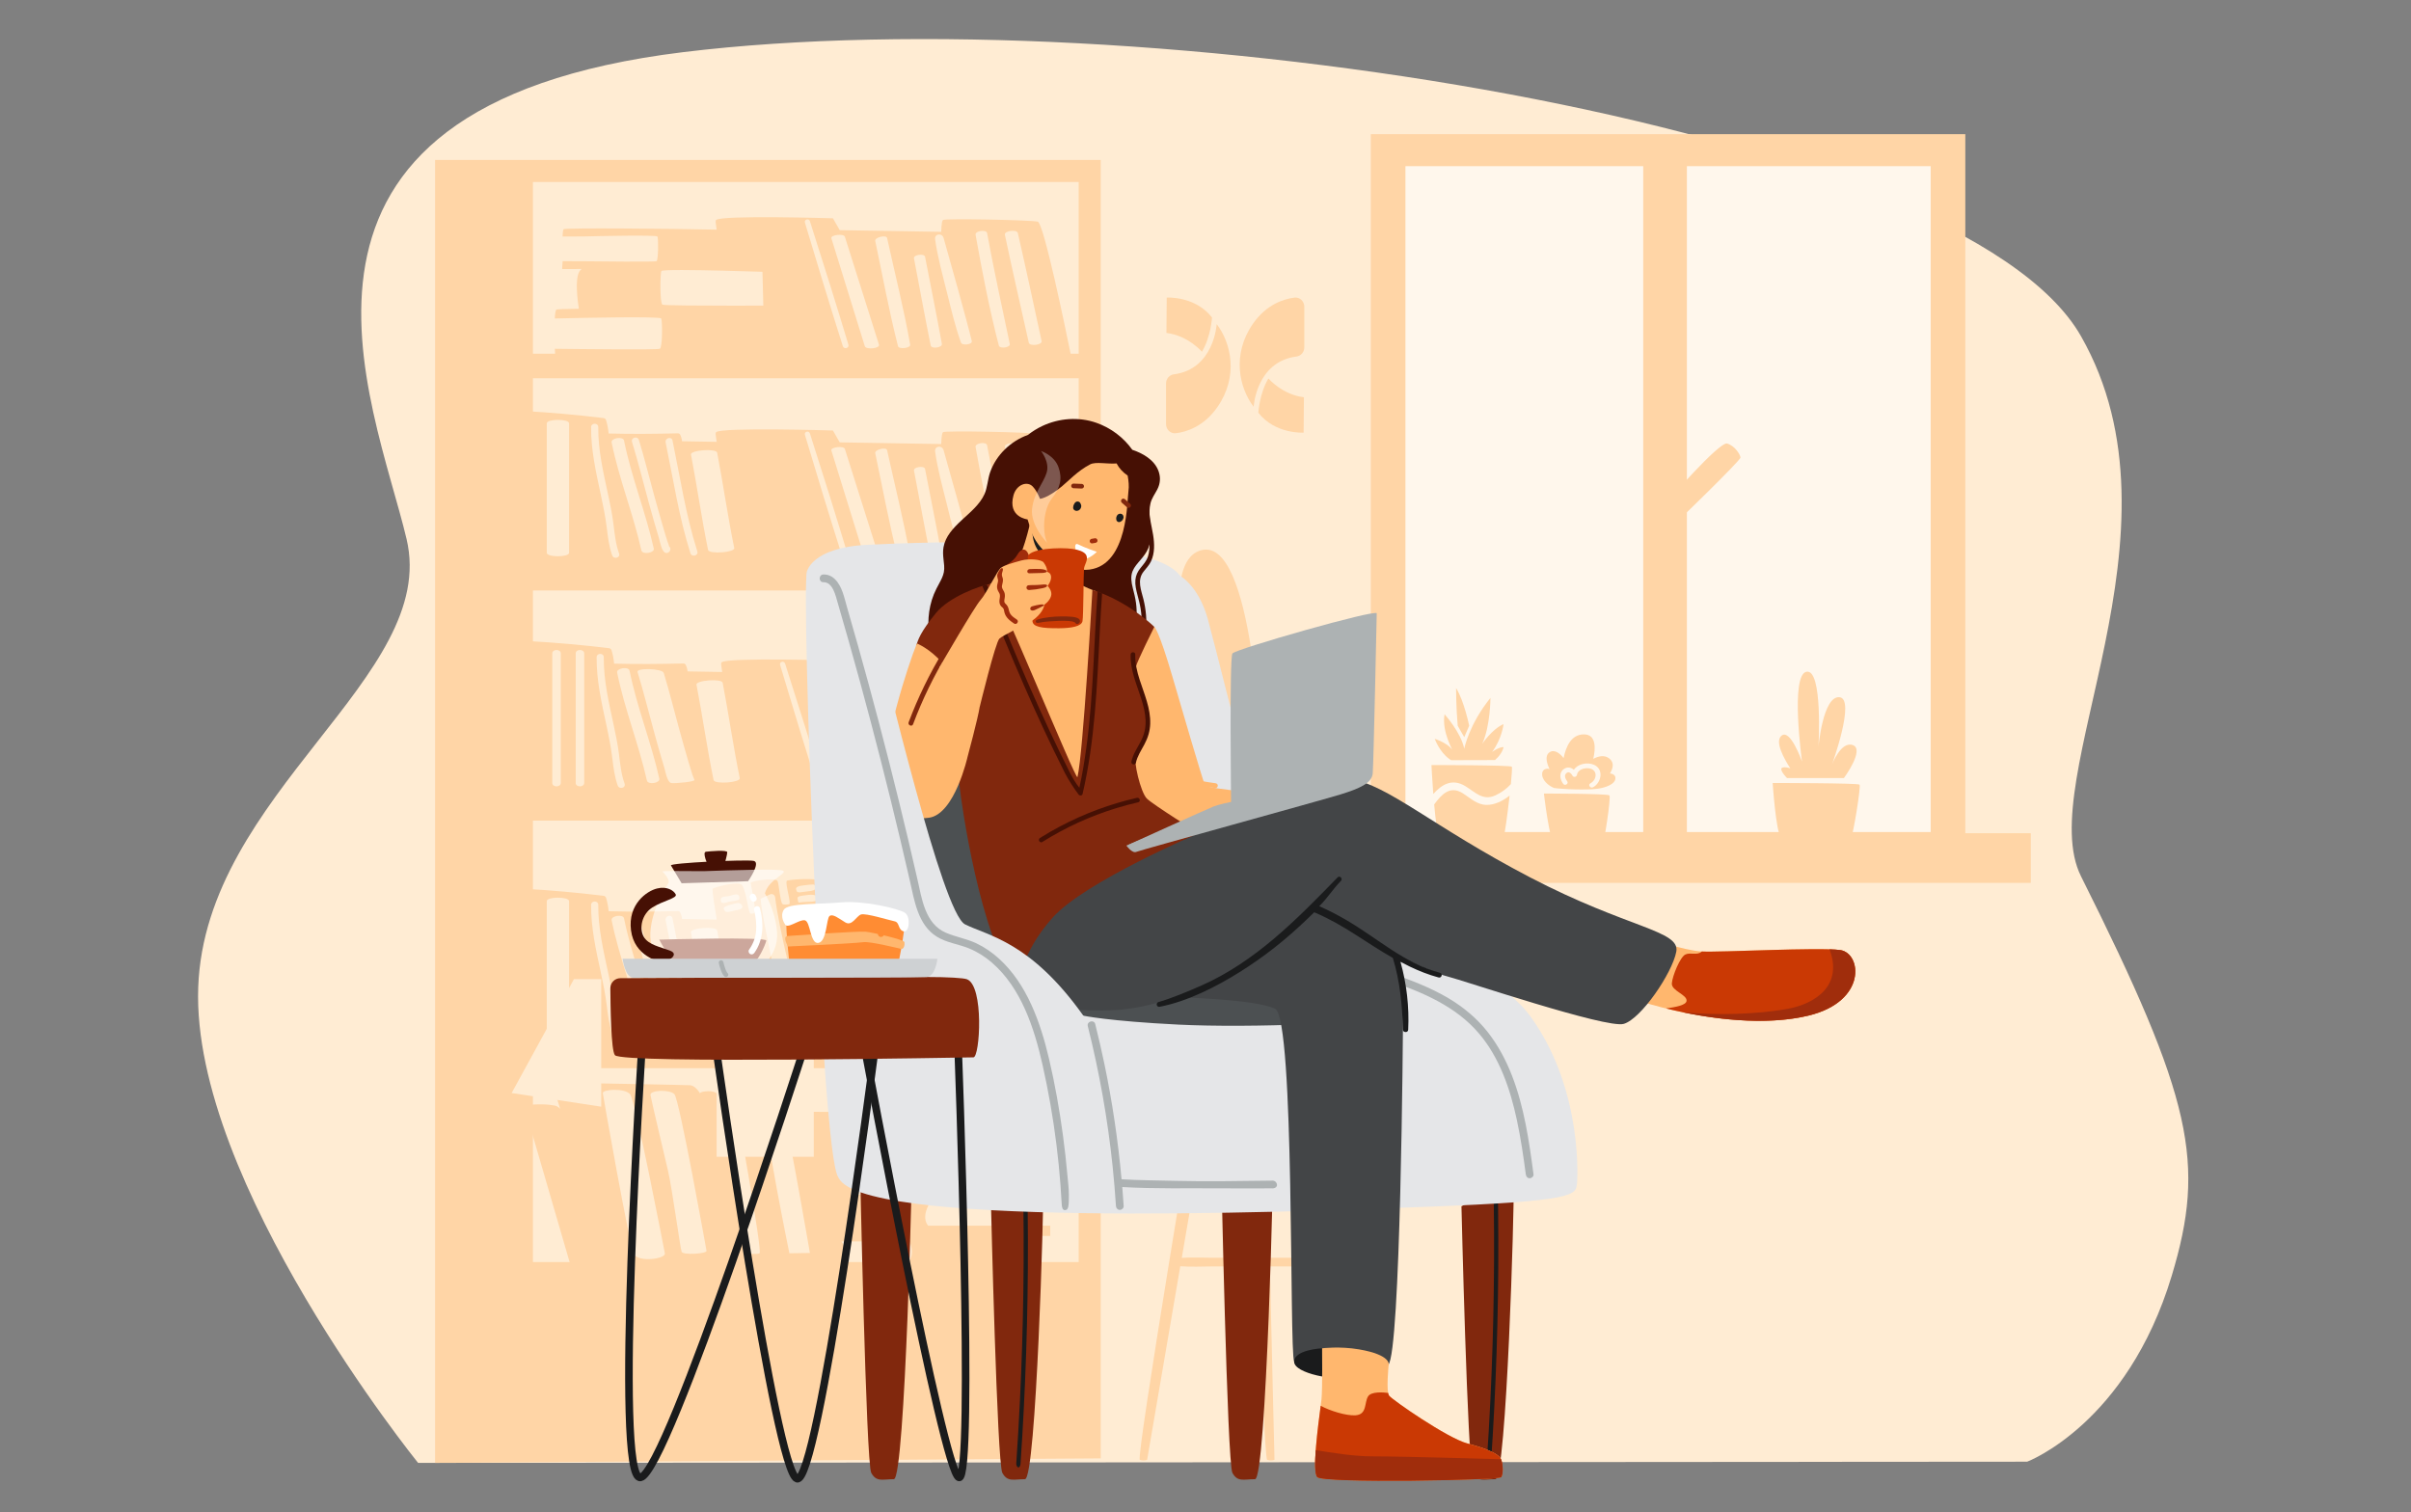
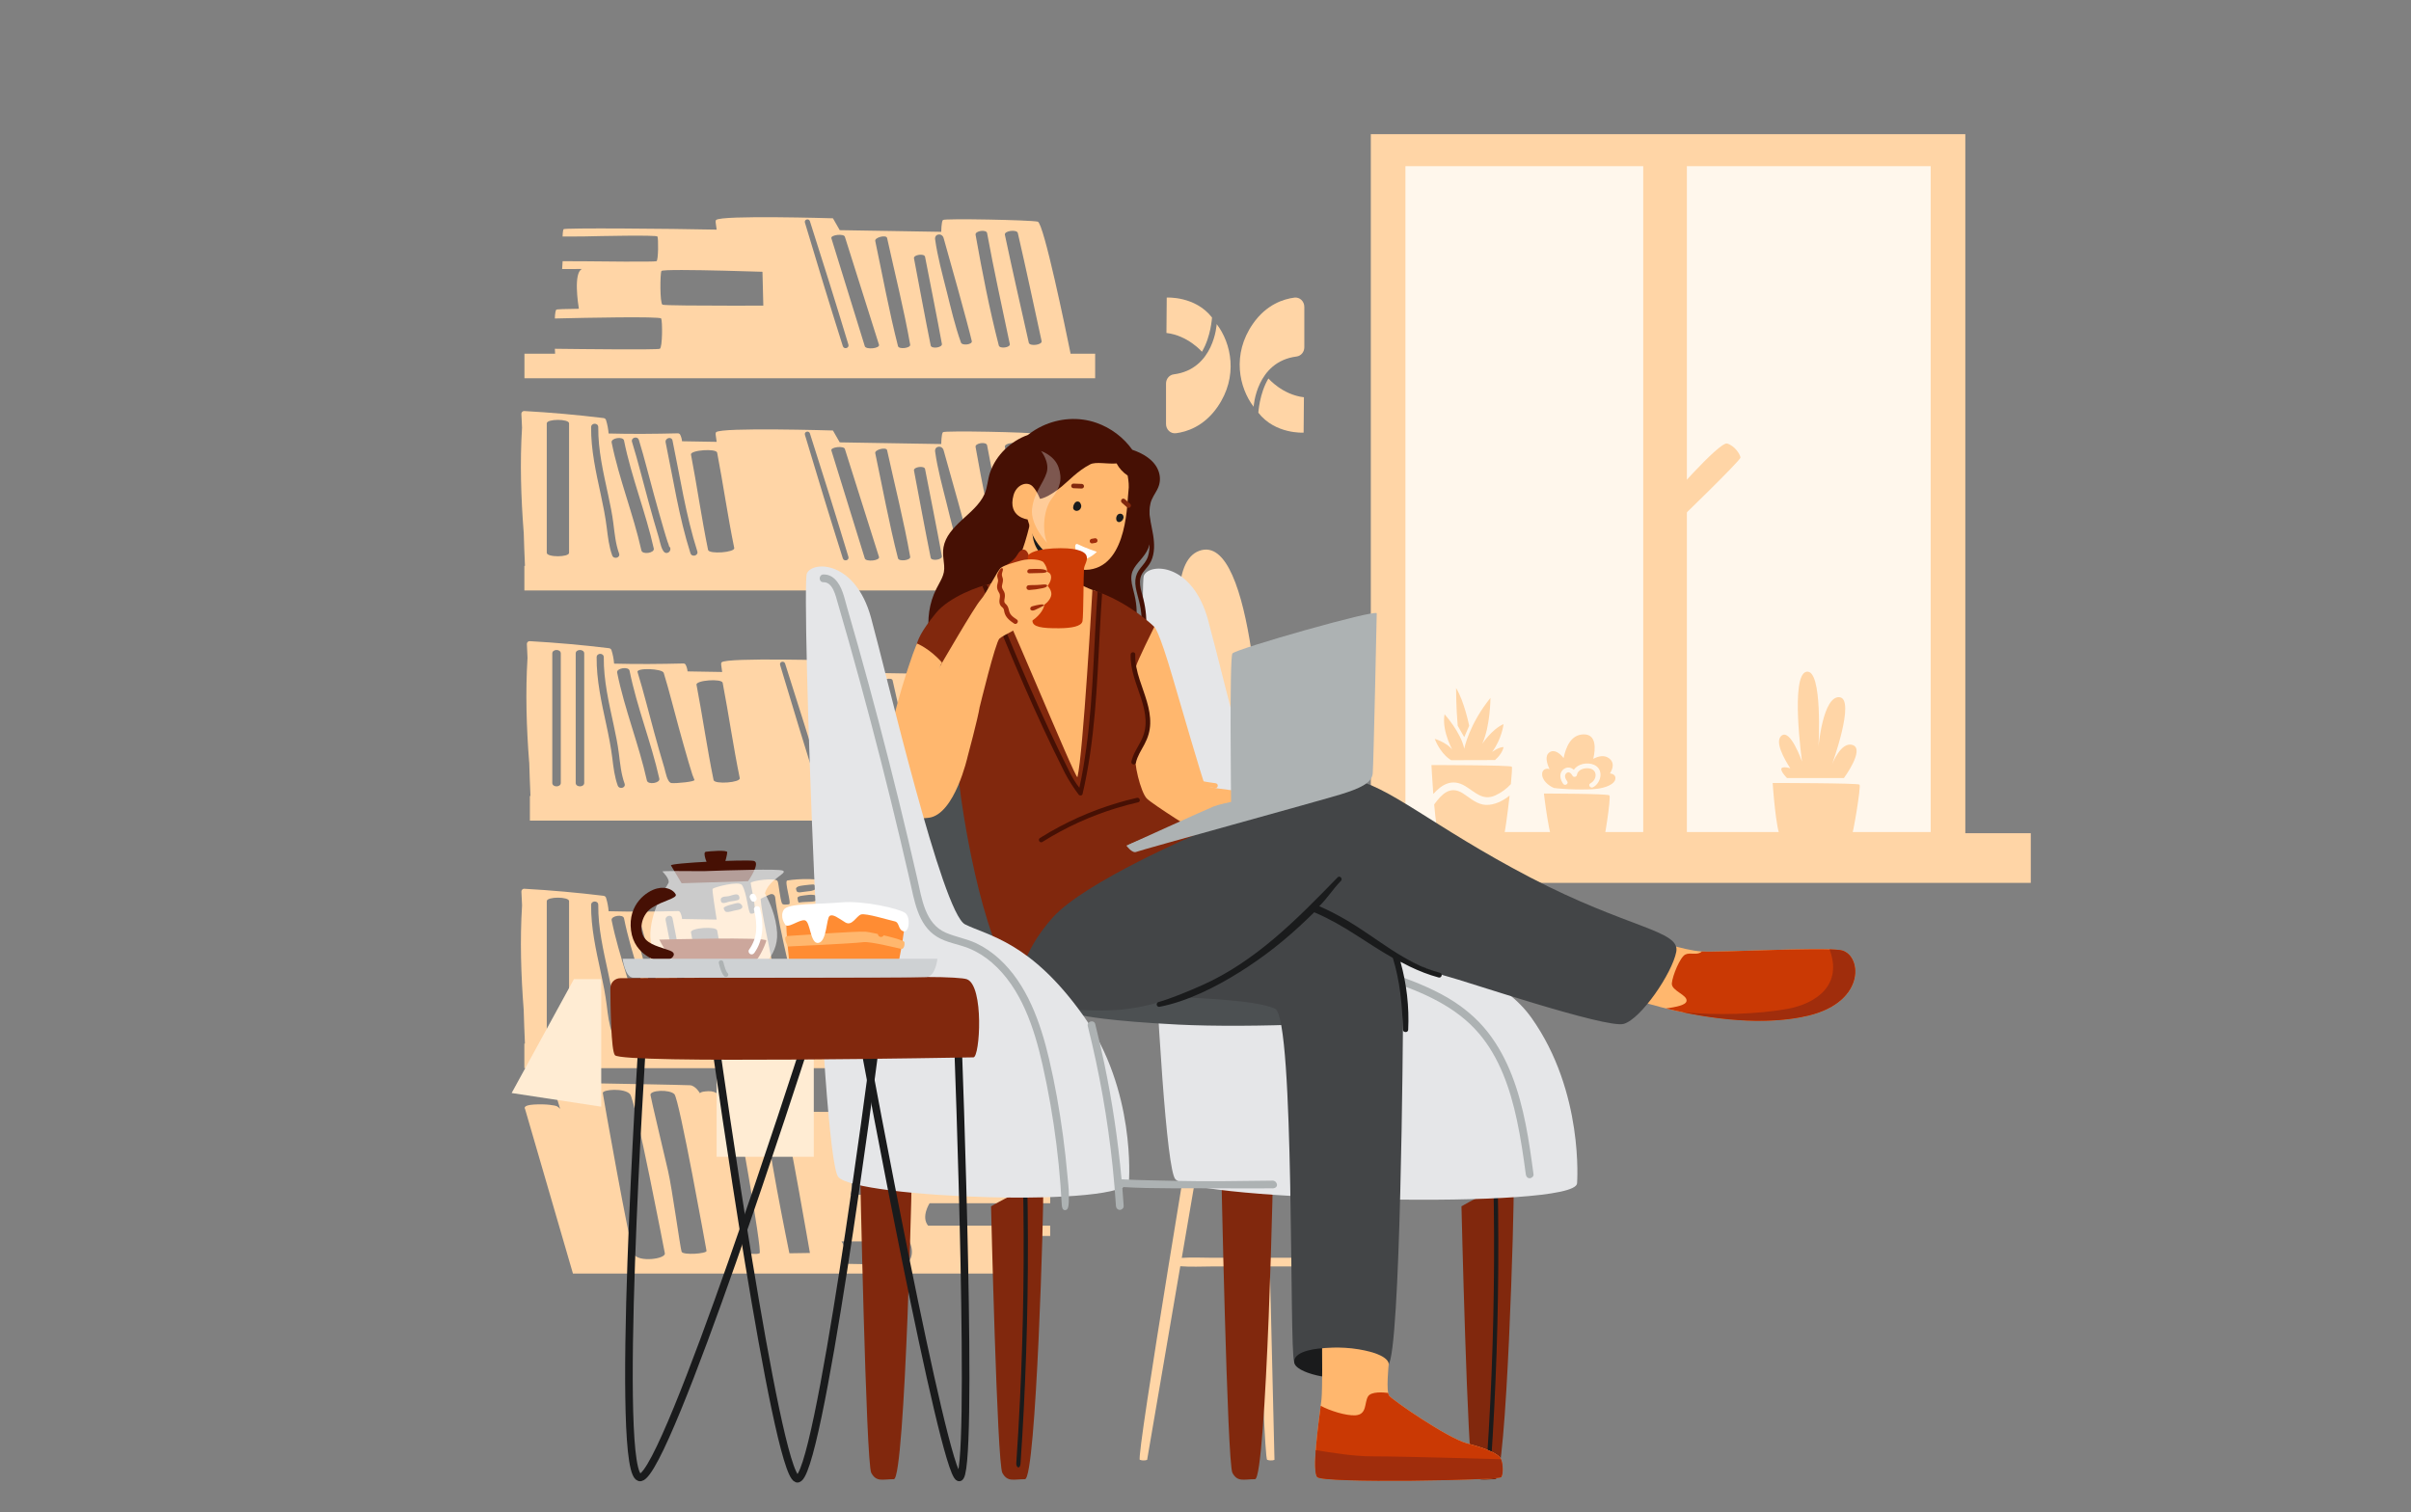
<svg xmlns="http://www.w3.org/2000/svg" width="794" height="498" viewBox="0 0 794 498" fill="none">
  <rect x="0" y="0" width="794" height="498" fill="#808080" stroke="none" />
  <g clip-path="url(#clip0_15260_32712)">
-     <path d="M137.686 481.819C137.686 481.819 63.013 389.464 65.279 325.226C67.544 260.988 144.66 223.005 133.895 177.542C123.121 132.079 78.141 35.112 224.933 17.181C376.248 -1.305 645.843 41.419 685.321 110.726C722.204 175.477 669.495 256.987 685.321 288.608C722.164 362.237 726.405 383.012 715.214 420.152C700.473 469.07 667.599 481.426 667.599 481.426L137.694 481.819H137.686Z" fill="#FFECD3" />
    <path d="M412.857 133.971C412.857 133.971 413.676 119.112 426.992 117.419C428.449 117.234 429.542 115.932 429.542 114.396V101.051C429.542 99.227 428.024 97.806 426.295 98.022C422.774 98.465 417.061 100.234 412.595 106.676C405.63 116.715 408.063 127.716 412.857 133.973V133.971Z" fill="#FFD5A6" />
    <path d="M400.685 106.745C400.685 106.745 399.866 121.604 386.55 123.296C385.093 123.481 384 124.783 384 126.32L384 139.665C384 141.488 385.518 142.91 387.247 142.693C390.768 142.251 396.481 140.482 400.947 134.039C407.912 124 405.479 113 400.685 106.742L400.685 106.745Z" fill="#FFD5A6" />
    <path d="M429.314 142.498C429.314 142.498 419.954 143.082 414.401 135.932C414.401 135.932 414.763 129.607 417.718 124.656C417.718 124.656 422.316 130.019 429.412 130.843" fill="#FFD5A6" />
    <path d="M384.234 98.011C384.234 98.011 393.594 97.427 399.147 104.578C399.147 104.578 398.785 110.903 395.83 115.854C395.83 115.854 391.232 110.49 384.137 109.666" fill="#FFD5A6" />
    <path d="M172.689 124.592H360.662V116.486H352.572C350.925 108.388 343.735 73.497 341.759 73.007C339.525 72.453 311.102 71.891 310.54 72.453C309.985 73.007 309.985 76.357 309.985 76.357L276.541 75.803L274.307 71.899C274.307 71.899 237.513 70.782 235.842 72.453C235.553 72.742 235.649 73.216 236.011 75.634C220.04 75.289 185.832 75.016 185.599 75.49C185.278 76.14 185.278 77.908 185.278 77.908C185.278 77.908 191.319 77.892 192.131 77.876C197.272 77.755 216.24 77.345 216.521 77.908C216.842 78.558 216.842 85.709 216.2 86.03C215.629 86.319 196.469 86.102 191.857 86.046C191.223 86.046 185.286 86.03 185.286 86.03L185.125 88.617L191.657 88.593C188.789 89.83 190.387 100.201 190.636 101.696C186.097 101.744 183.245 101.84 183.165 102.017C182.723 102.901 182.723 104.901 182.723 104.901C182.723 104.901 183.366 104.885 184.466 104.861C191.488 104.692 217.356 104.138 217.742 104.901C218.184 105.785 218.184 114.421 217.3 114.871C216.521 115.265 190.387 114.967 184.089 114.887C183.221 114.879 182.731 114.871 182.731 114.871L182.811 116.486H172.713V124.592H172.689ZM338.81 112.887C336.151 101.037 333.444 89.195 330.929 77.313C330.656 76.012 334.898 75.457 335.195 76.759C337.919 88.593 340.449 100.483 343.028 112.348C343.301 113.618 339.091 114.156 338.81 112.887ZM321.281 77.313C321.056 76.028 324.832 75.474 325.073 76.767C327.314 89.002 329.997 101.133 332.552 113.312C332.801 114.477 329.242 114.975 328.937 113.811C325.828 101.792 323.458 89.533 321.281 77.321M311.761 95.96C310.355 90.328 308.764 84.6 307.961 78.848C307.688 76.92 310.242 76.622 310.748 78.382C312.363 83.981 318.71 106.669 320.035 112.348C320.309 113.497 316.854 113.931 316.468 112.83C314.508 107.359 313.175 101.591 311.769 95.96M300.996 85.082C300.771 83.885 304.41 83.379 304.643 84.576C306.499 94.136 308.435 103.688 310.186 113.272C310.411 114.493 306.748 115.024 306.499 113.786C304.571 104.234 302.819 94.65 300.996 85.082ZM295.733 114.003C292.809 102.579 290.68 90.898 288.238 79.362C287.989 78.189 291.885 77.209 292.142 78.39C294.665 89.91 297.71 101.905 299.742 113.529C299.943 114.654 296.031 115.152 295.733 114.011M284.808 114.052L273.785 78.454C273.504 77.337 277.923 76.863 278.236 77.98L289.467 113.521C289.885 114.767 285.257 115.249 284.808 114.06M266.724 72.863C271.054 86.375 275.296 99.92 279.401 113.497C279.754 114.678 277.931 115.168 277.561 114.003C273.279 100.483 269.134 86.906 265.077 73.312C264.763 72.252 266.386 71.818 266.724 72.855M217.83 89.26C218.079 88.769 228.893 88.922 238.437 89.155C243.715 89.284 248.6 89.436 251.098 89.516L251.379 100.659C249.411 100.659 245.515 100.675 241.056 100.675C231.231 100.675 218.698 100.619 218.168 100.346C217.284 99.896 217.373 90.143 217.822 89.26" fill="#FFD5A6" />
    <path d="M172.472 175.26C172.576 178.972 172.713 182.676 172.882 186.379H172.689V194.485H360.662V186.379H352.572C350.925 178.281 343.735 143.391 341.759 142.901C339.525 142.346 311.102 141.784 310.54 142.346C309.985 142.901 309.985 146.251 309.985 146.251L276.541 145.696L274.307 141.792C274.307 141.792 237.513 140.675 235.842 142.346C235.553 142.635 235.649 143.109 236.011 145.528C232.805 145.463 228.861 145.391 224.611 145.335C224.555 144.604 224.354 143.897 223.992 143.15C223.864 142.893 223.534 142.716 223.253 142.724C215.637 142.909 208.037 142.981 200.429 142.78C200.309 141.278 200.036 139.824 199.578 138.353C199.449 137.936 199.12 137.743 198.71 137.687C190.034 136.634 181.333 135.863 172.609 135.373C172.135 135.349 171.685 135.807 171.701 136.281L171.918 140.86C171.211 152.244 171.564 163.804 172.456 175.252M338.81 182.78C336.151 170.93 333.444 159.089 330.929 147.207C330.656 145.905 334.898 145.351 335.195 146.652C337.918 158.486 340.449 170.376 343.028 182.242C343.301 183.511 339.091 184.049 338.81 182.78ZM321.281 147.207C321.056 145.921 324.831 145.367 325.073 146.66C327.314 158.896 329.997 171.027 332.552 183.206C332.793 184.371 329.242 184.869 328.937 183.704C325.828 171.685 323.458 159.426 321.281 147.207ZM311.761 165.853C310.355 160.221 308.764 154.493 307.961 148.749C307.688 146.821 310.242 146.524 310.748 148.283C312.363 153.883 318.71 176.57 320.035 182.25C320.3 183.399 316.854 183.832 316.46 182.732C314.5 177.261 313.167 171.493 311.761 165.861M300.995 154.975C300.771 153.778 304.41 153.272 304.643 154.469C306.499 164.029 308.435 173.581 310.186 183.166C310.411 184.379 306.748 184.917 306.499 183.68C304.57 174.128 302.819 164.543 300.995 154.975ZM295.733 183.897C292.809 172.473 290.68 160.792 288.238 149.255C287.989 148.082 291.885 147.102 292.142 148.283C294.665 159.804 297.71 171.798 299.75 183.423C299.943 184.547 296.039 185.045 295.741 183.905M284.808 183.945L273.785 148.347C273.504 147.231 277.923 146.757 278.236 147.873L289.467 183.415C289.885 184.66 285.257 185.142 284.799 183.953M266.724 142.756C271.054 156.269 275.296 169.814 279.401 183.391C279.754 184.571 277.931 185.062 277.561 183.897C273.279 170.376 269.134 156.799 265.077 143.206C264.763 142.145 266.386 141.712 266.724 142.748M236.179 149.095C238.18 159.538 239.666 170.071 241.803 180.49C242.108 181.969 233.488 182.603 233.183 181.117C231.046 170.697 229.56 160.165 227.559 149.721C227.278 148.243 235.898 147.608 236.179 149.095ZM227.374 182.202C223.583 170.304 221.743 157.932 219.212 145.728C218.907 144.25 221.172 143.616 221.478 145.102C224.008 157.305 225.848 169.677 229.64 181.575C230.098 183.021 227.832 183.64 227.374 182.202ZM213.637 165.491C211.797 158.856 210.174 152.131 208.142 145.552C207.692 144.106 209.965 143.479 210.407 144.925C212.247 150.902 213.725 157.016 215.396 163.041C216.449 166.849 217.509 170.665 218.626 174.457C219.027 175.807 219.421 177.156 219.863 178.49C220.008 178.916 220.257 179.398 220.329 179.84C220.337 179.896 220.353 179.936 220.361 179.976C220.441 180.024 220.49 180.073 220.506 180.105C221.188 180.747 220.546 182.29 219.309 182.113C217.903 181.92 217.3 178.201 217.003 177.221C215.814 173.332 214.721 169.404 213.637 165.483M211.227 181.294C208.543 169.275 203.868 157.803 201.426 145.728C201.128 144.25 205.209 143.616 205.507 145.102C207.941 157.185 212.625 168.649 215.308 180.667C215.637 182.145 211.556 182.772 211.227 181.294ZM194.669 140.699C194.685 139.189 197.039 139.181 197.023 140.699C196.951 148.283 198.71 155.698 200.293 163.065C200.96 166.182 201.61 169.291 202.004 172.449C202.422 175.758 202.735 179.141 203.876 182.298C204.39 183.72 202.116 184.338 201.61 182.925C200.558 180.016 200.204 176.915 199.827 173.854C199.369 170.151 198.638 166.528 197.851 162.88C196.276 155.578 194.605 148.203 194.669 140.691M180.064 139.43C180.064 137.92 187.407 137.912 187.407 139.43V182.073C187.407 183.583 180.064 183.591 180.064 182.073V139.43Z" fill="#FFD5A6" />
    <path d="M174.288 251.05C174.392 254.762 174.529 258.465 174.697 262.169H174.505V270.275H362.478V262.169H354.388C352.741 254.071 345.55 219.18 343.574 218.69C341.341 218.136 312.909 217.574 312.355 218.136C311.801 218.69 311.801 222.04 311.801 222.04L278.356 221.486L276.123 217.582C276.123 217.582 239.329 216.465 237.658 218.136C237.368 218.425 237.465 218.899 237.826 221.325C234.621 221.253 230.676 221.189 226.426 221.133C226.37 220.402 226.169 219.695 225.808 218.947C225.679 218.69 225.35 218.514 225.069 218.522C217.453 218.706 209.853 218.779 202.237 218.578C202.116 217.068 201.843 215.622 201.385 214.151C201.257 213.734 200.927 213.541 200.518 213.485C191.841 212.432 183.141 211.661 174.416 211.171C173.942 211.147 173.492 211.605 173.508 212.079L173.725 216.658C173.018 228.042 173.372 239.602 174.264 251.05M340.626 258.57C337.967 246.72 335.259 234.878 332.745 222.988C332.472 221.687 341.252 222.04 341.55 223.342C344.273 235.176 346.804 247.066 349.383 258.931C349.656 260.201 340.915 259.831 340.626 258.562M324.912 222.996C324.687 221.711 326.647 221.157 326.888 222.45C329.13 234.686 331.813 246.816 334.368 258.996C334.609 260.16 332.873 260.659 332.568 259.494C329.459 247.475 327.081 235.216 324.912 222.996ZM313.576 241.643C312.17 236.011 310.58 230.291 309.776 224.539C309.503 222.611 312.058 222.314 312.564 224.073C314.179 229.672 320.525 252.36 321.851 258.04C322.116 259.188 318.67 259.622 318.284 258.522C316.324 253.051 314.99 247.282 313.584 241.643M297.549 259.694C294.625 248.271 292.496 236.59 290.054 225.053C289.805 223.88 293.693 222.9 293.958 224.073C296.481 235.593 299.525 247.588 301.566 259.212C301.759 260.337 297.854 260.835 297.557 259.694M279.361 259.735L268.338 224.137C268.057 223.021 272.476 222.547 272.789 223.663L284.02 259.204C284.438 260.45 279.811 260.932 279.353 259.743M258.553 218.554C262.884 232.067 267.125 245.611 271.231 259.188C271.584 260.369 269.76 260.859 269.391 259.694C265.109 246.174 260.963 232.597 256.906 219.004C256.593 217.943 258.216 217.509 258.553 218.554ZM237.995 224.892C239.995 235.336 241.482 245.868 243.619 256.288C243.924 257.766 235.304 258.401 234.998 256.915C232.862 246.495 231.375 235.963 229.375 225.519C229.094 224.041 237.714 223.406 237.995 224.892ZM215.452 241.281C213.613 234.645 211.99 227.921 209.957 221.342C209.507 219.887 218.136 220.177 218.578 221.623C220.417 227.6 221.895 233.705 223.566 239.739C224.619 243.547 225.679 247.355 226.796 251.155C227.19 252.504 227.591 253.854 228.033 255.188C228.17 255.613 228.66 256.77 228.676 256.81C229.359 257.453 222.361 258.088 221.124 257.911C219.718 257.718 219.116 253.999 218.819 253.018C217.63 249.13 216.537 245.202 215.452 241.281ZM213.042 257.092C210.359 245.073 205.683 233.601 203.241 221.526C202.944 220.048 207.025 219.413 207.33 220.9C209.765 232.982 214.448 244.447 217.131 256.465C217.461 257.943 213.38 258.57 213.05 257.092M196.485 216.489C196.501 214.979 198.855 214.971 198.839 216.489C198.766 224.073 200.526 231.488 202.108 238.855C202.775 241.972 203.426 245.081 203.82 248.238C204.237 251.548 204.551 254.93 205.691 258.088C206.206 259.51 203.932 260.128 203.426 258.714C202.374 255.806 202.02 252.705 201.642 249.644C201.185 245.941 200.453 242.318 199.666 238.67C198.092 231.368 196.421 223.993 196.485 216.481M181.88 215.22C181.88 213.709 184.683 213.701 184.683 215.22V257.863C184.683 259.373 181.88 259.381 181.88 257.863V215.22ZM189.592 215.22C189.592 213.709 192.396 213.701 192.396 215.22V257.863C192.396 259.373 189.592 259.381 189.592 257.863V215.22Z" fill="#FFD5A6" />
    <path d="M345.864 396.332V394.058H341.02C343.928 386.796 336.915 380.979 336.915 380.979H343.96V375.139H309.054C305.663 370.262 308.572 363.667 308.572 363.667H343.96V360.269C343.96 360.269 285.507 360.445 283.515 360.445C281.522 360.445 281.378 366.27 281.378 366.27L249.002 366.085C249.002 366.085 248.664 359.899 247.684 359.65C246.704 359.409 245.362 359.529 244.872 359.65C244.382 359.77 244.503 362.582 244.503 362.582C244.503 362.582 243.892 360.501 242.792 360.011C241.691 359.521 238.879 359.77 237.779 359.642C236.678 359.521 237.168 361.233 237.168 361.233C237.168 361.233 236.188 359.272 233.256 359.401C230.323 359.521 230.564 360.132 230.564 360.132C230.564 360.132 229.094 357.561 227.262 357.441C225.431 357.32 197.313 356.83 197.313 356.83L196.212 359.762C195.843 359.031 194.991 357.931 188.684 358.292C182.378 358.662 183.254 361.225 183.254 361.225L184.475 365.241C184.475 365.241 184.105 364.767 183.495 364.406C182.884 364.036 179.703 363.546 175.79 363.795C171.878 364.036 172.906 365.241 172.906 365.241L188.684 419.461H340.048C342.466 413.404 340.53 407.089 340.53 407.089H345.856V403.699H305.655C303.237 400.766 306.137 396.308 306.137 396.308H345.848L345.864 396.332ZM208.737 413.01C207.315 410.158 198.67 361.265 198.518 360.028C198.365 358.79 205.676 358.284 207.483 360.373C209.291 362.462 218.948 412.785 218.948 412.785C219.309 414.673 210.151 415.862 208.729 413.01H208.737ZM224.475 412.279C224.025 411.082 221.342 391.399 220 385.631C218.658 379.863 214.481 362.309 214.224 360.67C213.967 359.031 220.45 358.734 222.089 360.373C223.728 362.012 232.677 411.982 232.677 411.982C232.846 412.93 224.925 413.476 224.475 412.279ZM250.134 412.785C249.09 413.291 246.11 412.785 246.11 412.785L238.654 362.904C238.807 361.707 242.085 362.156 242.085 362.156C242.085 362.156 251.187 412.279 250.142 412.785H250.134ZM259.96 412.785C259.96 412.785 251.315 370.512 252.89 370.214C254.457 369.917 258.176 370.511 258.851 370.809C259.526 371.106 266.724 412.681 266.724 412.681L259.96 412.785ZM296.489 382.168C296.489 382.168 299.469 388.435 298.28 393.504H280.164C280.164 393.504 281.868 384.852 277.096 382.168H296.489ZM298.313 416.609L277.128 416.231C280.108 412.986 277.128 408.881 277.128 408.881H299.502C301.888 414.127 298.305 416.609 298.305 416.609H298.313Z" fill="#FFD5A6" />
-     <path d="M143.286 52.682H362.494V480.333L143.286 481.819V52.682ZM355.232 59.944H175.509V415.685H355.232V59.944Z" fill="#FFD5A6" />
    <path d="M356.862 343.735L355.231 304.354C355.231 304.354 354.324 299.654 352.307 299.429C350.291 299.204 347.158 298.979 345.816 299.429C344.474 299.879 344.121 303.486 344.121 303.486C343.117 299.55 342.265 296.947 341.759 296.818C340.755 296.569 334.408 296.312 327.7 296.168C326.977 296.152 326.254 299.566 325.523 299.55C318.067 299.413 310.821 299.413 310.54 299.686C309.985 300.241 309.985 303.591 309.985 303.591L276.541 303.036C276.541 303.036 272.436 292.48 271.89 290.809C271.343 289.146 262.795 289.371 259.253 290.006C258.192 290.271 260.859 297.871 259.807 297.839C259.606 297.839 257.766 298.208 257.509 297.533C256.818 295.686 256.537 291.653 256.103 290.263C255.669 288.873 247.218 290.126 247.218 290.809C247.218 291.492 248.736 297.565 248.608 300.168C248.568 301.036 247.443 300.948 247.218 300.907C246.35 300.763 246.037 294.231 244.39 291.548C243.45 290.022 235.232 292.191 234.701 292.729C234.412 293.018 235.657 300.458 236.019 302.876C232.814 302.803 228.869 302.739 224.619 302.683C224.563 301.952 224.362 301.245 224.001 300.498C223.872 300.241 223.543 300.064 223.261 300.072C215.645 300.257 208.046 300.329 200.438 300.128C200.317 298.618 200.044 297.172 199.586 295.702C199.458 295.284 199.128 295.091 198.718 295.035C190.042 293.982 181.342 293.211 172.617 292.721C172.143 292.697 171.693 293.155 171.709 293.629L171.926 298.208C171.219 309.592 171.572 321.152 172.464 332.6C172.569 336.312 172.705 340.016 172.874 343.719H172.681V351.825H360.654V343.719H356.846L356.862 343.735ZM262.193 292.496C262.635 291.741 264.266 291.693 265.029 291.564C265.567 291.476 267.889 291.243 268.066 291.339C268.588 291.604 268.764 292.36 268.459 292.85C268.114 293.404 266.338 293.549 266.202 293.549C265.896 293.549 263.727 293.902 263.422 293.91C262.619 293.918 262.346 293.774 262.185 292.946C262.153 292.785 262.104 292.633 262.185 292.488L262.193 292.496ZM237.417 295.967C237.843 295.131 239.289 295.34 240.116 295.131C240.96 294.922 242.076 294.384 242.92 294.657C243.555 294.866 243.78 296.2 243.129 296.409C242.325 296.666 241.273 296.786 240.446 296.915C239.642 297.035 238.429 297.718 237.682 297.26C237.393 297.083 237.272 296.256 237.425 295.967H237.417ZM187.407 339.437C187.407 340.956 180.064 340.956 180.064 339.437V296.794C180.064 295.284 187.407 295.276 187.407 296.794V339.437ZM201.611 340.289C200.558 337.381 200.205 334.28 199.827 331.219C199.369 327.515 198.638 323.892 197.851 320.245C196.276 312.942 194.605 305.567 194.669 298.055C194.686 296.545 197.039 296.537 197.023 298.055C196.951 305.639 198.71 313.054 200.293 320.421C200.96 323.538 201.611 326.648 202.004 329.805C202.422 333.115 202.735 336.497 203.876 339.654C204.39 341.076 202.117 341.695 201.611 340.281V340.289ZM211.227 338.658C208.544 326.639 203.868 315.167 201.426 303.093C201.129 301.614 205.21 300.98 205.507 302.466C207.941 314.541 212.625 326.013 215.308 338.031C215.637 339.509 211.556 340.136 211.227 338.658ZM219.309 339.477C217.903 339.285 217.3 335.565 217.003 334.585C215.814 330.696 214.722 326.768 213.637 322.848C211.797 316.212 210.175 309.487 208.142 302.908C207.692 301.454 209.966 300.835 210.408 302.281C212.247 308.258 213.725 314.364 215.396 320.397C216.449 324.205 217.509 328.021 218.626 331.813C219.028 333.163 219.421 334.513 219.863 335.846C220.008 336.272 220.257 336.754 220.329 337.196C220.337 337.252 220.353 337.3 220.361 337.332C220.442 337.381 220.49 337.429 220.506 337.461C221.189 338.104 220.546 339.646 219.309 339.469V339.477ZM227.375 339.566C223.583 327.668 221.743 315.296 219.212 303.093C218.907 301.614 221.173 300.98 221.478 302.466C224.009 314.669 225.848 327.041 229.64 338.939C230.098 340.385 227.833 341.004 227.375 339.566ZM233.183 338.473C231.046 328.053 229.56 317.521 227.559 307.077C227.278 305.599 235.898 304.965 236.18 306.451C238.18 316.895 239.666 327.427 241.803 337.847C242.109 339.325 233.488 339.959 233.183 338.473ZM242.414 299.799C241.402 299.927 240.172 300.538 239.144 300.329C238.622 300.225 238.092 299.076 238.469 298.819C239.2 298.329 240.775 297.911 241.643 297.702C242.526 297.493 243.346 297.124 244.069 297.863C244.615 298.417 245.065 299.437 242.406 299.799H242.414ZM246.487 333.749C247.716 333.155 249.218 332.761 250.576 332.592C251.934 332.416 251.982 334.665 250.576 334.762C249.275 334.858 247.636 335.838 246.423 335.292C246.141 335.163 246.222 333.886 246.487 333.757V333.749ZM251.982 338.795C250.456 339.349 248.68 339.791 247.146 339.172C247.025 339.124 246.736 338.136 246.873 338.031C248.238 336.955 249.845 337.389 251.42 336.73C252.673 336.208 253.292 338.321 251.99 338.786L251.982 338.795ZM263.326 336.071C261.944 336.441 258.481 336.633 258.232 335.734C256.553 329.724 255.356 323.571 254.344 317.417C253.404 311.745 250.986 301.823 250.488 296.095C250.472 295.959 252.103 295.276 253.516 294.609C254.368 294.207 255.195 294.705 255.292 295.629C256.16 304.177 262.667 330.938 264.097 334.721C264.306 335.284 263.872 335.926 263.326 336.079V336.071ZM268.339 296.818C267.543 297.011 266.684 297.019 265.88 297.043C264.627 297.075 263.936 297.14 263.109 297.268C262.844 297.308 262.651 296.152 262.635 295.79C262.587 295.083 264.442 294.971 265.527 294.834C266.475 294.713 267.688 294.537 268.588 294.954C269.399 295.332 269.15 296.609 268.347 296.81L268.339 296.818ZM271.705 334.392C271.159 334.344 270.958 333.034 271.472 332.721C272.098 332.343 272.797 332.191 273.512 332.038C274.147 331.91 275.039 331.62 275.69 331.701C276.862 331.845 277.216 333.436 275.979 333.83C275.32 334.039 272.38 334.448 271.713 334.392H271.705ZM279.096 338.32C278.284 339.132 276.814 338.907 275.786 338.778C274.557 338.618 273.633 339.293 272.54 338.706C272.267 338.562 272.034 337.204 272.331 337.123C273.36 336.866 274.404 336.89 275.465 336.85C276.437 336.818 277.385 336.505 278.333 336.473C279.289 336.441 279.747 337.67 279.096 338.312V338.32ZM284.808 341.301L273.786 305.704C273.504 304.587 277.923 304.113 278.236 305.23L289.467 340.771C289.885 342.016 285.258 342.498 284.8 341.309L284.808 341.301ZM295.734 341.261C292.809 329.837 290.68 318.156 288.238 306.619C287.989 305.447 291.885 304.466 292.143 305.639C294.665 317.16 297.71 329.154 299.751 340.779C299.943 341.904 296.039 342.402 295.742 341.261H295.734ZM306.499 341.044C304.571 331.492 302.819 321.908 300.996 312.339C300.771 311.142 304.41 310.636 304.643 311.833C306.499 321.393 308.435 330.946 310.186 340.53C310.411 341.751 306.748 342.281 306.499 341.044ZM316.461 340.088C314.5 334.617 313.167 328.849 311.761 323.209C310.355 317.577 310.467 316.429 309.656 310.676C309.383 308.748 311.938 308.451 312.444 310.211C314.059 315.81 318.702 333.918 320.028 339.598C320.293 340.747 316.846 341.18 316.453 340.08L316.461 340.088ZM324.719 341.06C321.61 329.042 319.24 316.782 317.063 304.563C316.838 303.277 324.824 302.723 325.065 304.017C327.306 316.252 329.989 328.383 332.544 340.562C332.785 341.727 325.025 342.225 324.719 341.06ZM338.81 340.136C336.151 328.286 333.444 316.445 330.929 304.563C330.656 303.261 338.537 302.707 338.843 304.008C341.566 315.842 344.097 327.732 346.675 339.598C346.949 340.867 339.1 341.405 338.818 340.136H338.81Z" fill="#FFD5A6" />
    <path d="M189 322.5H198V364.5L168.5 360L189 322.5Z" fill="#FFECD3" />
    <path d="M317.5 323H326.5V365L297 360.5L317.5 323Z" fill="#FFECD3" />
    <path d="M444.308 341.518C444.308 341.518 445.272 335.734 444.308 334.288C444.075 333.934 440.5 333.79 435.206 333.757C437.222 330.729 440.404 307.15 441.312 296.457C444.421 296.385 446.373 296.216 446.59 295.935C447.875 294.223 450.438 280.984 447.875 280.124C447.208 279.907 442.227 279.739 435.214 279.618C440.797 274.999 445.328 270.146 442.75 268.162C437.198 263.888 428.225 275.425 428.225 275.425C428.225 275.425 465.389 219.036 449.586 212.199C434.346 205.612 424.674 243.474 423.991 246.214C424.497 244.125 429.606 222.474 423.099 222.876C416.262 223.302 415.411 251.5 415.411 251.5C415.411 251.5 413.274 174.601 394.901 181.438C376.528 188.275 402.163 264.748 402.163 264.748C402.163 264.748 387.213 230.998 379.09 241.675C372.639 250.167 388.329 271.086 395.029 279.297C385.349 279.265 378.231 279.265 378.231 279.265C378.231 279.265 379.082 293.364 380.368 294.215C380.545 294.328 381.87 294.481 384.015 294.641C384.031 294.738 384.039 294.834 384.055 294.93C384.16 295.662 384.272 296.465 384.401 297.316C386.192 309.785 389.783 333.733 391.045 334.368C391.157 334.424 391.43 334.48 391.848 334.537C387.357 334.665 384.361 334.754 384.047 334.754C384.047 334.754 384.529 341.02 385.011 341.502C385.148 341.638 390.185 341.703 397.263 341.711C394.62 357.457 374.013 480.357 375.371 480.807C376.817 481.289 377.781 480.807 377.781 480.807L388.699 417.051C392.21 417.34 395.857 417.115 399.343 417.115C403.625 417.115 407.907 417.115 412.189 417.115C412.904 417.115 413.619 417.115 414.342 417.115C415.435 449.821 416.632 480.582 417.307 480.807C418.753 481.289 419.717 480.807 419.717 480.807L418.191 417.123C420.472 417.123 422.754 417.123 425.035 417.123C429.229 417.123 433.455 417.364 437.6 416.746L448.566 480.807C448.566 480.807 449.53 481.289 450.976 480.807C452.334 480.357 431.639 356.919 429.068 341.606C437.777 341.55 444.292 341.502 444.292 341.502L444.308 341.518ZM412.205 414.263C407.923 414.263 403.641 414.263 399.36 414.263C396.026 414.263 392.555 414.062 389.189 414.295L401.617 341.727C404.903 341.727 408.462 341.719 412.069 341.703C412.278 349.319 413.21 382.313 414.262 414.263C413.579 414.263 412.896 414.263 412.205 414.263ZM437.247 414.593C433.222 414.046 429.116 414.255 425.051 414.263C422.746 414.263 420.44 414.263 418.134 414.263L416.391 341.687C419.235 341.671 422.055 341.663 424.754 341.647L437.247 414.593Z" fill="#FFD5A6" />
    <path d="M641.279 49.147H455.901V279.128H641.279V49.147Z" fill="#FFF7EC" />
    <path d="M668.787 274.429H433.351V290.785H668.787V274.429Z" fill="#FFD5A6" />
    <path d="M451.442 44.19V276.156H647.224V44.19H451.442ZM635.824 274.043H462.842V54.73H635.824V274.043Z" fill="#FFD5A6" />
    <path d="M555.528 51.132H541.155V274.18H555.528V51.132Z" fill="#FFD5A6" />
    <path d="M548.587 165.708C548.587 165.708 566.253 145.303 568.808 146.082C571.363 146.861 573.098 149.697 573.178 150.685C573.259 151.673 551.198 172.947 551.198 172.947L548.595 165.708H548.587Z" fill="#FFD5A6" />
    <path d="M583.782 257.887C583.782 257.887 584.859 274.075 586.482 275.698C588.104 277.321 609.145 276.236 609.691 275.698C610.229 275.159 612.929 258.972 612.39 258.425C611.852 257.887 583.79 257.887 583.79 257.887H583.782Z" fill="#FFD5A6" />
    <path d="M610.221 245.419C606.276 243.941 603.312 251.83 603.312 251.83C603.312 251.83 611.201 230.131 605.778 229.633C600.355 229.143 598.869 245.909 598.869 245.909C598.869 245.909 600.347 220.257 594.925 221.245C589.502 222.234 593.446 250.842 593.446 250.842C593.446 250.842 589.502 239.498 586.537 242.454C584.545 244.447 587.461 249.765 589.582 253.051C588.707 252.778 587.71 252.585 587.028 252.81C585.549 253.3 588.506 256.264 588.506 256.264H607.248C607.248 256.264 614.157 246.889 610.205 245.411L610.221 245.419Z" fill="#FFD5A6" />
    <path d="M482.573 258.931C485.827 260.924 488.333 263.856 492.454 261.976C494.294 261.133 496.142 259.839 497.564 258.257C497.877 255.075 498.038 252.697 497.861 252.52C497.323 251.982 471.414 251.982 471.414 251.982C471.414 251.982 471.631 256.449 472.017 261.51C474.796 258.401 478.211 256.264 482.573 258.931Z" fill="#FFD5A6" />
    <path d="M489.443 265.101C486.293 265.005 484.237 262.844 481.73 261.269C477.464 258.586 474.685 261.719 472.307 264.965C472.765 270.114 473.383 274.999 474.114 275.722C475.737 277.345 494.624 276.26 495.163 275.722C495.468 275.417 496.448 268.307 497.155 262.033C494.849 263.88 492.046 265.182 489.435 265.101H489.443Z" fill="#FFD5A6" />
    <path d="M477.89 250.36C477.89 250.36 474.652 248.737 472.491 243.346C472.491 243.346 477.89 244.969 478.966 248.207C478.966 248.207 474.652 241.193 475.729 235.256C475.729 235.256 481.127 241.193 482.204 246.592C482.204 246.592 483.827 238.494 490.84 229.866C490.84 229.866 490.84 239.04 488.141 244.977C488.141 244.977 491.379 240.117 495.154 238.502C495.154 238.502 494.616 243.362 491.378 247.676C491.378 247.676 493.54 246.054 495.154 246.054C495.154 246.054 494.897 248.134 492.326 250.336L477.882 250.376L477.89 250.36Z" fill="#FFD5A6" />
    <path d="M482.212 242.808L483.835 239.032C483.835 239.032 482.212 230.934 479.521 226.62C479.521 226.62 479.52 233.095 480.059 239.032L482.22 242.808H482.212Z" fill="#FFD5A6" />
    <path d="M508.449 261.366C508.449 261.366 510.249 276.944 512.04 278.743C513.84 280.543 527.015 279.346 527.618 278.743C528.22 278.141 530.614 262.571 530.012 261.969C529.409 261.366 508.441 261.366 508.441 261.366H508.449Z" fill="#FFD5A6" />
    <path d="M530.205 254.738C531.169 253.14 531.723 251.204 530.012 249.838C528.365 248.528 526.405 249.05 524.701 249.926C525.473 246.673 525.786 241.844 521.576 241.876C517.334 241.9 515.68 246.078 514.924 249.677C513.727 248.127 511.839 246.616 510.201 247.845C508.698 248.978 509.389 251.404 510.305 253.324C510.024 253.22 509.735 253.164 509.413 253.188C508.594 253.26 507.999 253.798 507.887 254.626C507.574 256.859 510.008 258.86 511.839 259.559C511.992 259.615 512.129 259.607 512.257 259.559C512.321 259.599 512.402 259.623 512.498 259.631C515.238 259.888 517.977 260.033 520.725 260.025C523.119 260.017 525.609 260.033 527.939 259.422C529.257 259.077 531.723 258.193 531.972 256.586C532.165 255.357 531.209 254.851 530.196 254.73L530.205 254.738ZM524.613 259.302C523.729 259.776 522.87 258.474 523.753 258C526.019 256.779 526.204 253.485 523.344 253.075C521.737 252.842 519.592 253.445 519.303 255.269C519.198 255.911 518.202 256.112 517.889 255.526C517.455 254.722 516.619 253.879 515.784 254.706C514.997 255.486 515.567 256.57 516.105 257.309C516.7 258.121 515.39 258.972 514.804 258.169C513.719 256.691 513.302 254.529 515.005 253.3C516.162 252.465 517.399 252.746 518.315 253.549C519.6 251.541 522.749 250.963 524.91 251.878C528.244 253.284 527.417 257.791 524.621 259.31L524.613 259.302Z" fill="#FFD5A6" />
    <rect x="236" y="323" width="32" height="58" fill="#FFECD3" />
  </g>
  <g clip-path="url(#clip1_15260_32712)">
    <path d="M326.374 397.309C326.374 397.309 328.373 481.995 330.098 485.115C331.822 488.236 333.821 487.19 337.537 487.19C341.252 487.19 343.835 395.745 343.543 391.595C343.26 387.437 326.374 397.309 326.374 397.309Z" fill="#81280D" />
    <path d="M283.204 382.76C283.204 382.76 285.204 481.995 286.928 485.115C288.652 488.236 290.651 487.19 294.367 487.19C298.083 487.19 300.665 381.196 300.373 377.046C300.09 372.887 283.204 382.76 283.204 382.76Z" fill="#81280D" />
    <path d="M402.143 382.76C402.143 382.76 404.142 481.995 405.866 485.115C407.59 488.236 409.59 487.19 413.305 487.19C417.021 487.19 419.603 381.196 419.312 377.046C419.029 372.887 402.143 382.76 402.143 382.76Z" fill="#81280D" />
    <path d="M338.274 387.956C338.242 386.326 336.841 386.318 336.873 387.956C337.133 400.219 337.189 412.499 337.019 424.771C336.857 437.002 336.477 449.217 335.886 461.407C335.554 468.297 335.149 475.17 334.68 482.027C334.631 482.708 335.036 483.3 335.384 483.3C335.805 483.3 336.04 482.716 336.088 482.027C336.922 469.845 337.537 457.614 337.942 445.366C338.347 433.152 338.541 420.92 338.517 408.689C338.501 401.775 338.42 394.861 338.274 387.956Z" fill="#1A1B1C" />
    <path d="M481.295 397.309C481.295 397.309 483.294 481.995 485.019 485.115C486.735 488.236 488.742 487.19 492.458 487.19C496.173 487.19 498.756 395.745 498.464 391.595C498.181 387.437 481.295 397.309 481.295 397.309Z" fill="#81280D" />
    <path d="M493.195 387.956C493.162 386.326 491.762 386.318 491.794 387.956C492.053 400.219 492.11 412.499 491.94 424.771C491.778 437.002 491.398 449.217 490.807 461.407C490.475 468.297 490.07 475.17 489.601 482.027C489.552 482.708 489.957 483.3 490.305 483.3C490.726 483.3 490.961 482.716 491.009 482.027C491.843 469.845 492.458 457.614 492.863 445.366C493.268 433.152 493.462 420.92 493.438 408.689C493.43 401.775 493.341 394.861 493.195 387.956Z" fill="#1A1B1C" />
-     <path d="M265.638 188.602C265.638 188.602 266.811 180.383 285.584 179.443C304.356 178.503 377.558 175.682 388.357 189.307C392.089 194.025 403.332 258.374 423.74 289.11C462.32 347.218 519.284 386.707 519.284 389.479C519.284 393.71 518.815 395.591 470.01 397.471C421.206 399.352 280.897 404.523 275.967 387.372C271.037 370.221 265.646 188.61 265.646 188.61L265.638 188.602Z" fill="#E5E6E8" />
    <path d="M519.365 389.739C519.365 389.739 521.713 359.668 504.349 335.23C486.985 310.792 436.303 308.919 428.799 305.158C421.287 301.398 402.992 222.929 397.828 204.132C392.663 185.336 378.586 185.336 376.708 189.567C374.83 193.798 381.403 381.277 387.029 388.328C392.663 395.38 518.896 398.663 519.365 389.739Z" fill="#E5E6E8" />
    <path d="M497.93 354.269C495.947 349.163 493.381 344.324 489.997 339.996C486.411 335.408 481.91 331.671 476.908 328.713C471.055 325.252 464.66 322.82 458.257 320.615C457.609 320.397 456.864 320.867 456.695 321.507C456.5 322.204 456.929 322.844 457.585 323.071C468.424 326.792 479.368 331.388 486.994 340.312C493.875 348.36 497.355 358.711 499.549 368.916C500.82 374.825 501.686 380.806 502.488 386.796C502.577 387.477 503.006 388.069 503.758 388.069C504.374 388.069 505.118 387.485 505.029 386.796C503.564 375.814 501.969 364.66 497.93 354.269Z" fill="#ADB2B3" />
    <path d="M356.763 334.524C356.763 334.524 364.882 336.308 388.074 337.467C411.266 338.626 454.938 337.078 456.873 333.981C458.808 330.885 395.425 305.734 379.186 303.019C362.956 300.311 324.691 248.842 322.376 239.942C320.061 231.042 295.711 247.683 295.711 247.683C295.711 247.683 293.776 291.023 302.665 317.341C311.553 343.659 356.763 334.524 356.763 334.524Z" fill="#4C5052" />
    <path d="M381.119 161.198C381.913 159.666 382.196 158.037 381.856 156.334C381.071 152.42 377.631 149.996 374.15 148.602C373.737 148.44 373.316 148.286 372.895 148.14C369.989 144.047 365.804 140.918 361.06 139.256C355.248 137.222 348.837 137.7 343.284 140.294C341.592 141.088 339.989 142.085 338.524 143.244C332.866 145.271 328.073 149.834 326.074 155.54C325.248 157.899 325.224 160.493 324.196 162.786C323.419 164.497 322.245 165.972 320.95 167.325C318.311 170.073 315.162 172.351 312.879 175.439C311.827 176.857 311.017 178.495 310.718 180.246C310.499 181.559 310.564 182.855 310.718 184.177C310.872 185.571 311.106 187.022 310.839 188.424C310.588 189.753 309.957 190.953 309.317 192.128C308.678 193.303 308.055 194.471 307.553 195.711C306.565 198.142 305.998 200.736 305.804 203.354C305.035 213.672 310.515 223.423 318.813 229.3C323.2 232.404 328.462 234.374 333.894 233.822C336.864 233.523 339.722 232.655 342.563 231.772C344.992 231.018 347.525 230.143 349.015 227.938C349.298 227.516 349.525 227.054 349.687 226.576C351.468 228.497 354.042 229.632 356.681 229.681C360.105 229.745 363.213 227.743 364.841 224.769C365.181 224.136 365.456 223.472 365.658 222.791C368.686 219.8 371.025 216.12 372.515 212.1C373.575 209.239 374.19 206.199 374.312 203.143C374.376 201.62 374.312 200.096 374.109 198.588C373.891 196.894 373.454 195.265 373.041 193.611C372.595 191.812 372.264 189.899 372.984 188.124C373.559 186.714 374.627 185.555 375.599 184.412C376.611 183.22 377.582 181.988 378.173 180.521C378.78 179.013 378.958 177.368 378.958 175.755C378.95 172.472 378.108 169.084 378.869 165.834C379.274 164.099 380.326 162.746 381.128 161.198H381.119Z" fill="#461004" />
    <path d="M379.088 184.809C380.318 182.118 380.205 179.095 379.76 176.242C379.177 172.472 377.866 168.639 378.813 164.813C379.047 163.856 377.582 163.451 377.339 164.408C376.506 167.771 377.234 171.176 377.89 174.499C378.457 177.368 378.966 180.448 378.044 183.301C377.558 184.801 376.578 185.863 375.607 187.062C374.652 188.246 374.037 189.51 373.907 191.042C373.77 192.647 374.158 194.276 374.563 195.824C374.976 197.397 375.397 198.953 375.648 200.558C376.247 204.392 376.06 208.339 375.178 212.116C374.951 213.073 376.425 213.478 376.651 212.521C377.42 209.231 377.696 205.834 377.404 202.463C377.258 200.744 376.975 199.042 376.562 197.372C376.182 195.849 375.664 194.333 375.478 192.768C375.283 191.139 375.55 189.648 376.554 188.327C377.437 187.168 378.465 186.171 379.088 184.825V184.809Z" fill="#461004" />
    <path d="M325.192 192.614C325.192 192.614 331.563 191.447 334.607 185.96C337.65 180.464 339.682 170.3 339.682 170.3L354.107 176.809C354.107 176.809 351.873 185.96 352.278 189.016C352.683 192.063 361.045 194.762 361.045 194.762C361.045 194.762 362.437 207.723 361.012 212.61C359.588 217.49 335.416 216.071 331.353 210.779C327.289 205.486 325.192 192.614 325.192 192.614Z" fill="#FFB76E" />
    <path d="M340.751 179.159C342.329 183.301 346.425 185.895 350.441 187.265C351.031 187.467 351.63 187.646 352.238 187.808C352.335 184.063 354.108 176.801 354.108 176.801L340.872 170.827C339.699 173.388 339.763 176.557 340.751 179.159Z" fill="#1A1B1C" />
    <path d="M367.731 152.638C364.728 152.906 360.875 151.982 359.029 152.938C354.876 155.094 352.002 158.312 349.687 160.209C344.847 164.189 342.491 164.294 342.491 164.294C342.491 164.294 341.665 161.943 340.151 160.29C338.322 158.288 334.736 159.577 333.765 163.135C331.781 170.389 338.395 171.07 338.395 171.07C339.399 173.842 339.172 174.499 340.362 176.793C343.932 183.658 352.529 188.448 358.859 187.589C371.568 185.855 371.163 164.643 371.625 161.741C371.867 160.209 371.681 158.337 371.366 156.634C369.844 155.621 368.565 154.251 367.723 152.638H367.731Z" fill="#FFB76E" />
    <path d="M355.904 165.964C355.904 165.964 355.904 165.964 355.896 165.956C355.839 165.793 355.75 165.639 355.637 165.51C355.451 165.283 355.143 165.161 354.852 165.169C354.657 165.169 354.447 165.234 354.293 165.34C354.115 165.461 354.01 165.583 353.88 165.761C353.743 165.956 353.637 166.166 353.548 166.385C353.492 166.539 353.459 166.693 353.451 166.847C353.403 167.042 353.395 167.236 353.435 167.439C353.467 167.585 353.54 167.714 353.629 167.828C353.67 167.885 353.702 167.925 353.751 167.966C353.897 168.079 353.986 168.136 354.156 168.201C354.269 168.249 354.406 168.266 354.528 168.266C354.666 168.266 354.803 168.249 354.933 168.201C354.933 168.201 354.933 168.201 354.941 168.201C354.981 168.201 355.014 168.176 355.046 168.168C355.135 168.136 355.224 168.103 355.305 168.055C355.418 167.982 355.54 167.893 355.629 167.795C355.823 167.585 355.969 167.333 356.034 167.058C356.115 166.701 356.098 166.288 355.888 165.98L355.904 165.964Z" fill="#1A1B1C" />
    <path d="M369.989 170.219C369.981 170.122 369.973 170.016 369.941 169.927C369.908 169.838 369.876 169.741 369.819 169.668C369.738 169.554 369.674 169.481 369.568 169.4C369.479 169.336 369.439 169.311 369.342 169.271C369.204 169.214 369.148 169.198 368.978 169.19C368.945 169.19 368.921 169.19 368.889 169.19C368.799 169.198 368.694 169.206 368.605 169.238C368.508 169.271 368.419 169.311 368.338 169.36C368.233 169.392 368.136 169.449 368.071 169.53C367.982 169.635 367.893 169.741 367.828 169.862C367.763 169.984 367.707 170.106 367.666 170.235C367.618 170.373 367.61 170.511 367.593 170.649C367.585 170.73 367.577 170.803 367.593 170.884C367.601 171.013 367.618 171.159 367.658 171.289C367.682 171.37 367.723 171.467 367.771 171.54C367.869 171.686 367.877 171.686 367.99 171.775C368.079 171.848 368.168 171.897 368.281 171.929C368.322 171.937 368.362 171.946 368.403 171.946C368.403 171.946 368.492 171.962 368.524 171.962C368.605 171.962 368.686 171.946 368.767 171.929C368.864 171.905 368.961 171.864 369.05 171.816C369.172 171.759 369.277 171.67 369.382 171.581C369.439 171.532 369.496 171.484 369.544 171.427C369.625 171.33 369.714 171.224 369.779 171.111C369.917 170.868 369.998 170.616 370.014 170.333C370.014 170.3 370.014 170.268 370.014 170.227L369.989 170.219Z" fill="#1A1B1C" />
    <path d="M361.409 177.838C361.352 177.652 361.231 177.474 361.061 177.384L360.883 177.303C360.745 177.271 360.616 177.271 360.478 177.303C360.13 177.36 359.774 177.417 359.426 177.482C359.328 177.506 359.239 177.555 359.167 177.619C359.086 177.676 359.021 177.741 358.972 177.83C358.916 177.919 358.883 178.009 358.883 178.114C358.859 178.219 358.867 178.317 358.899 178.422C358.956 178.608 359.069 178.787 359.248 178.876L359.426 178.949C359.563 178.981 359.693 178.981 359.83 178.949C360.178 178.892 360.535 178.835 360.883 178.77C360.98 178.746 361.069 178.698 361.142 178.633C361.223 178.576 361.287 178.511 361.336 178.422C361.393 178.333 361.425 178.244 361.425 178.138C361.449 178.033 361.441 177.936 361.409 177.83V177.838Z" fill="#A02D0C" />
    <path d="M361.206 181.753C361.206 181.753 357.086 180.351 355.07 179.297C353.055 178.243 354.455 183.771 356.471 184.128C358.486 184.477 361.206 181.761 361.206 181.761V181.753Z" fill="white" />
    <path d="M326.576 202.309C326.576 202.309 326.714 208.023 336.905 209.66C347.097 211.289 360.413 207.212 362.591 204.213C364.768 201.214 361.773 247.351 356.608 255.65C351.444 263.95 336.225 235.241 334.048 229.656C331.87 224.08 323.176 207.472 326.576 202.309Z" fill="#FFB76E" />
    <path d="M380.148 206.467C380.148 206.467 381.549 207.204 386.292 223.496C388.559 231.302 396.095 257.134 396.816 258.568C397.536 260.011 421.287 261.689 421.287 261.689C421.287 261.689 392.736 271.537 389.619 271.537C386.503 271.537 378.1 269.373 373.786 261.211C369.471 253.04 366.346 223.018 367.787 216.769C369.228 210.519 380.156 206.458 380.156 206.458L380.148 206.467Z" fill="#FFB76E" />
    <path d="M400.24 257.96C397.302 257.571 394.38 257.028 391.49 256.356C390.486 256.121 390.065 257.661 391.069 257.896C394.104 258.601 397.164 259.152 400.248 259.565C400.677 259.622 401.05 259.16 401.05 258.763C401.05 258.285 400.677 258.017 400.248 257.96H400.24Z" fill="#FFB76E" />
    <path d="M543.058 309.033C543.058 309.033 554.432 313.053 560.462 313.385C566.485 313.718 599.027 311.918 606.053 312.923C613.079 313.928 614.99 329.807 595.586 334.5C576.175 339.193 549.429 333.495 533.361 327.464C517.3 321.434 543.066 309.033 543.066 309.033H543.058Z" fill="#FFB76E" />
    <path d="M606.045 312.923C599.018 311.918 566.477 313.726 560.454 313.385C558.981 314.812 556.674 313.556 554.99 314.398C553.306 315.241 550.789 321.337 550.578 323.858C550.368 326.378 555.832 327.643 555.411 329.742C555.136 331.12 551.784 331.687 548.676 332.149C563.587 335.829 581.509 337.888 595.57 334.492C614.981 329.799 613.063 313.92 606.036 312.915L606.045 312.923Z" fill="#CA3904" />
    <path d="M606.045 312.923C605.203 312.802 603.989 312.721 602.499 312.672C606.887 324.166 598.468 330.545 588.446 332.328C578.822 334.038 565.303 334.516 553.986 333.365C567.707 336.243 583.144 337.499 595.57 334.5C614.982 329.807 613.063 313.928 606.037 312.923H606.045Z" fill="#A02D0C" />
    <path d="M335.27 324.644C335.27 324.644 340.297 331.72 353.888 332.539C367.48 333.357 374.814 332.539 387.045 328.453C387.045 328.453 413.41 328.997 419.935 332.263C426.459 335.53 424.557 444.799 426.184 448.471C427.811 452.142 453.092 453.237 457.171 449.557C461.251 445.885 462.053 340.92 462.053 332.514C462.053 322.788 459.859 314.48 459.859 314.48C459.859 314.48 470.973 320.162 476.462 321.54C481.958 322.917 529.03 338.861 534.737 337.224C540.444 335.586 550.676 320.559 552.036 313.483C553.396 306.407 536.275 305.864 503.928 288.988C471.58 272.113 457.179 258.504 444.673 256.599C432.166 254.694 371.827 277.008 360.146 284.084C348.456 291.16 332.963 310.759 335.278 324.636L335.27 324.644Z" fill="#434547" />
    <path d="M474.228 320.405C462.336 317.211 453.861 309.154 443.394 303.043C440.504 301.357 437.533 299.801 434.465 298.472C437.299 295.651 438.812 292.992 441.605 290.131C442.317 289.393 441.225 288.226 440.512 288.972C433.688 295.983 426.848 303.011 419.36 309.317C412.261 315.298 404.538 320.616 396.047 324.417C391.368 326.508 385.782 328.818 381.508 330.042C380.521 330.326 380.877 331.785 381.889 331.598C390.947 329.864 400.442 325.065 408.238 320.178C416.446 315.039 423.626 309.325 430.58 302.622C431.308 301.916 432.069 301.187 432.798 300.474C432.822 300.482 433.251 300.668 433.308 300.692C442.835 304.778 449.651 310.378 458.637 315.469C458.685 315.55 458.726 315.606 458.75 315.679C461.025 323.201 461.818 330.966 461.996 339.12C462.02 340.15 463.696 340.206 463.753 339.177C464.117 331.631 463.251 324.044 461.203 316.774C462.207 317.317 463.227 317.835 464.255 318.338C467.323 319.813 470.488 321.061 473.774 321.945C474.77 322.212 475.239 320.68 474.244 320.413L474.228 320.405Z" fill="#1A1B1C" />
    <path d="M435.404 444.078C435.404 444.078 426.225 444.507 426.192 448.479C426.16 452.451 440.407 454.947 443.435 453.342C446.462 451.737 435.404 444.078 435.404 444.078Z" fill="#1A1B1C" />
    <path d="M457.317 449.597C457.317 449.597 458.443 446.299 447.523 444.426C441.209 443.348 435.396 444.078 435.396 444.078C435.396 444.078 435.55 457.371 435.202 460.84C434.854 464.309 431.737 484.427 433.818 486.51C435.898 488.593 493.696 487.547 494.384 486.51C495.08 485.472 495.024 482.36 494.327 480.625C493.631 478.891 489.827 477.156 483.245 475.421C476.664 473.687 458.507 461.067 457.463 459.681C456.427 458.295 457.309 449.597 457.309 449.597H457.317Z" fill="#FFB76E" />
    <path d="M494.392 486.51C495.088 485.472 495.031 482.36 494.335 480.625C493.639 478.891 489.834 477.156 483.253 475.421C476.672 473.687 458.515 461.067 457.471 459.681C457.333 459.494 457.228 459.186 457.155 458.781C455.577 458.578 451.578 458.254 450.542 459.916C449.246 461.991 450.283 465.889 446.389 466.149C443.337 466.351 437.897 464.641 434.935 463.012C434.117 469.318 432.012 484.702 433.817 486.51C435.898 488.593 493.696 487.547 494.384 486.51H494.392Z" fill="#CA3904" />
    <path d="M433.307 477.618C432.992 481.979 432.992 485.683 433.817 486.51C435.898 488.593 493.696 487.547 494.384 486.51C495.08 485.472 495.023 482.36 494.327 480.625C494.327 480.625 462.603 479.669 451.95 479.669C445.741 479.669 438.529 478.461 433.299 477.618H433.307Z" fill="#A02D0C" />
    <path d="M372.216 165.972C371.641 165.461 371.066 164.959 370.492 164.448C370.338 164.31 370.16 164.221 369.949 164.221C369.763 164.221 369.536 164.302 369.407 164.448C369.277 164.594 369.172 164.78 369.18 164.991C369.188 165.185 369.253 165.396 369.407 165.534C369.982 166.045 370.556 166.547 371.131 167.058C371.285 167.196 371.463 167.285 371.673 167.285C371.86 167.285 372.086 167.204 372.216 167.058C372.345 166.912 372.45 166.726 372.442 166.515C372.434 166.32 372.37 166.11 372.216 165.972Z" fill="#81280D" />
    <path d="M356.228 159.382C355.329 159.35 354.43 159.309 353.532 159.277C353.135 159.261 352.755 159.642 352.771 160.039C352.787 160.468 353.103 160.784 353.532 160.801C354.43 160.833 355.329 160.874 356.228 160.906C356.624 160.922 357.005 160.541 356.988 160.144C356.972 159.715 356.657 159.398 356.228 159.382Z" fill="#81280D" />
    <path d="M316.109 259.736C316.385 262.605 322.634 309.544 335.27 324.644C335.27 324.644 336.088 314.026 346.684 302.192C357.288 290.35 394.792 274.431 394.792 274.431C394.792 274.431 379.703 265.045 377.671 263.002C375.639 260.96 373.13 250.568 374.101 248.615C375.073 246.662 377.995 241.198 377.801 235.735C377.606 230.272 373.705 221.3 374.101 219.541C374.49 217.782 380.14 206.467 380.14 206.467C380.14 206.467 371.843 198.191 359.757 194.284C359.757 194.284 356.705 248.437 354.835 255.926C354.431 257.555 328.454 193.66 326.309 192.298C322.593 192.882 312.515 196.667 308.29 201.838C302.882 208.461 302.405 210.69 301.668 212.813C302.445 213.008 307.253 216.817 309.981 218.965C312.709 221.113 315 248.429 316.101 259.744L316.109 259.736Z" fill="#81280D" />
    <path d="M375.324 223.918C374.449 221.21 373.778 218.43 373.867 215.561C373.899 214.58 372.377 214.58 372.345 215.561C372.183 220.619 374.271 225.271 375.785 229.981C376.546 232.331 377.169 234.763 377.267 237.243C377.364 239.667 376.846 241.936 375.728 244.084C374.579 246.289 373.138 248.372 372.596 250.836C372.385 251.792 373.85 252.198 374.069 251.241C374.563 249.012 375.842 247.124 376.902 245.13C378.036 243.006 378.724 240.793 378.796 238.378C378.95 233.32 376.838 228.619 375.324 223.91V223.918Z" fill="#461004" />
    <path d="M374.417 262.775C365.626 264.785 357.094 267.955 349.12 272.169C346.862 273.361 344.652 274.642 342.49 275.995C341.665 276.514 342.426 277.835 343.259 277.316C350.828 272.567 358.996 268.814 367.536 266.196C369.94 265.458 372.369 264.81 374.822 264.25C375.777 264.032 375.372 262.556 374.417 262.775Z" fill="#461004" />
    <path d="M323.508 192.987C327.005 201.539 330.51 210.09 334.136 218.592C338.192 228.1 342.385 237.543 346.878 246.856C348.116 249.434 349.379 251.995 350.674 254.548C351.881 256.939 353.88 259.955 355.313 261.819C355.701 262.127 356.381 262.086 356.527 261.462C358.567 252.692 359.765 243.752 360.55 234.787C361.344 225.814 361.732 216.817 362.202 207.828C362.42 203.695 362.655 199.561 362.954 195.435C362.469 195.241 361.975 195.046 361.473 194.868C360.874 203.022 360.526 211.2 360.081 219.362C359.595 228.303 358.988 237.259 357.774 246.135C357.142 250.722 356.47 254.929 355.458 259.452C354.155 257.839 353.192 256.137 352.269 254.321C351.128 252.06 350.003 249.79 348.894 247.513C346.659 242.917 344.506 238.297 342.401 233.644C338.2 224.364 334.217 214.977 330.324 205.559C328.535 201.231 326.762 196.902 324.989 192.566C324.536 192.679 324.05 192.817 323.524 192.979L323.508 192.987Z" fill="#461004" />
    <path d="M309.593 219.395C309.593 219.395 309.091 224.055 312.475 228.975C315.859 233.895 321.598 233.855 322.65 232.753C322.108 236.432 318.668 249.174 318.668 249.174C318.668 249.174 314.458 268.165 305.934 269.332C293.476 271.026 292.578 264.283 291.639 254.832C290.7 245.381 298.94 219.16 301.96 211.93C301.96 211.93 306.185 213.599 310.233 218.228L309.593 219.395Z" fill="#FFB76E" />
-     <path d="M311.73 213.988C311.293 213.786 310.896 214.029 310.678 214.394C306.136 221.843 302.308 229.713 299.24 237.883C298.875 238.84 300.332 239.496 300.697 238.532C303.765 230.361 307.594 222.491 312.135 215.042C312.361 214.669 312.086 214.151 311.73 213.988Z" fill="#81280D" />
    <path d="M330.397 186.633C330.397 186.633 333.7 185.125 335.003 182.775C336.315 180.424 337.91 180.473 338.727 182.637C339.545 184.801 339.278 185.879 336.962 187.07C334.647 188.262 330.397 186.633 330.397 186.633Z" fill="#A02D0C" />
    <path d="M356.981 187.297C357.143 185.919 358.406 184.468 357.782 182.969C357.151 181.469 353.954 180.229 346.773 180.626C339.593 181.024 338.67 182.864 338.67 182.864C338.096 183.779 338.889 185.068 339.447 187.662C340.006 190.256 339.868 201.393 340.006 204.505C340.095 206.483 342.985 206.969 348.821 206.92C352.853 206.888 356.163 206.313 356.495 204.578C356.827 202.843 356.819 188.667 356.989 187.289L356.981 187.297Z" fill="#CA3904" />
    <path d="M322.667 232.744C322.667 232.744 327.839 211.46 329.143 210.325C330.446 209.182 336.493 206.313 339.172 204.854C341.86 203.395 343.803 200.801 343.908 199.172C343.908 199.172 345.616 198.061 346.142 196.319C346.668 194.584 345.001 192.971 345.001 192.971C345.001 192.971 346.182 191.553 346.15 190.045C346.118 188.537 344.766 188.319 344.766 188.319C344.766 188.319 345.171 187.297 343.689 185.247C343.001 184.298 339.075 183.844 336.299 184.614C333.522 185.384 330.745 186.154 329.604 187.03C328.455 187.905 324.812 195.573 322.91 197.632C321.007 199.69 309.602 219.395 309.602 219.395C309.602 219.395 308.063 222.28 311.658 229.616C315.26 236.943 321.647 234.503 322.667 232.744Z" fill="#FFB76E" />
-     <path d="M355.653 204.383C355.467 203.54 354.018 203.241 353.119 203.16C351.913 203.046 350.707 202.997 349.501 203.022C347.048 203.054 344.126 203.289 341.665 204.059C340.685 204.367 341.009 205.364 342.013 205.137C343.996 204.691 346.578 204.578 348.61 204.497C349.622 204.456 350.731 204.456 351.743 204.521C353.241 204.619 353.856 204.837 354.18 205.178C354.479 205.98 355.863 205.332 355.645 204.392L355.653 204.383Z" fill="#81280D" />
    <path d="M342.677 187.419C341.228 187.322 340.597 187.395 339.156 187.435C338.743 187.443 338.314 187.719 338.306 188.181C338.298 188.578 338.605 188.837 339.059 188.821C340.508 188.781 341.487 188.724 342.936 188.716C343.349 188.716 344.741 188.651 344.749 188.197C344.757 187.792 343.883 187.5 342.685 187.419H342.677Z" fill="#A02D0C" />
    <path d="M344.83 192.809C344.717 192.371 343.794 192.493 342.652 192.598C340.912 192.76 340.426 192.639 338.678 192.76C338.257 192.793 337.957 193.328 338.055 193.701C338.168 194.163 338.548 194.357 338.994 194.325C340.734 194.203 341.608 194.082 343.324 193.733C344.336 193.53 344.927 193.206 344.83 192.801V192.809Z" fill="#A02D0C" />
    <path d="M343.802 199.334C343.705 198.945 342.799 199.082 342.353 199.147C341.617 199.261 340.783 199.439 339.925 199.698C339.723 199.755 339.544 199.852 339.423 200.031C339.31 200.193 339.253 200.444 339.302 200.639C339.399 201.028 340.022 201.295 340.888 200.874C341.698 200.485 343.843 199.528 343.794 199.334H343.802Z" fill="#A02D0C" />
    <path d="M334.841 204.035C334.209 203.613 333.57 203.192 333.06 202.633C332.518 202.041 332.356 201.425 332.186 200.663C332.016 199.925 331.716 199.374 331.158 198.872C330.559 198.329 330.737 197.761 330.858 197.024C330.98 196.31 330.996 195.613 330.688 194.933C330.356 194.203 329.838 193.773 329.976 192.906C330.105 192.152 330.397 191.431 330.275 190.645C330.202 190.191 329.952 189.794 329.943 189.332C329.927 188.886 330.089 188.432 330.219 188.01C330.518 187.03 329.814 186.616 329.053 187.97C328.567 188.837 328.219 189.356 328.519 190.321C328.656 190.766 328.737 191.107 328.656 191.569C328.583 191.982 328.446 192.387 328.381 192.801C328.235 193.749 328.543 194.438 329.021 195.232C329.49 195.994 329.28 196.651 329.166 197.494C329.061 198.28 329.142 199.083 329.701 199.69C329.943 199.958 330.283 200.144 330.462 200.469C330.656 200.817 330.672 201.271 330.769 201.652C331.19 203.37 332.558 204.432 333.959 205.364C334.817 205.94 335.707 204.61 334.857 204.043L334.841 204.035Z" fill="#A02D0C" />
    <path opacity="0.3" d="M344.838 178.77C344.838 178.77 339.269 173.032 339.884 167.609C340.5 162.187 343.6 159.236 344.685 155.678C345.769 152.112 342.831 148.545 342.831 148.545C342.831 148.545 347.162 149.939 348.562 153.814C349.954 157.688 349.177 160.63 346.393 164.197C343.608 167.763 343.139 175.05 344.847 178.77H344.838Z" fill="white" />
    <path d="M453.392 202.017C453.392 202.017 452.364 251.509 452.072 254.735C451.781 257.969 447.668 259.728 441.508 261.64C435.348 263.553 375.51 279.999 374.191 280.583C372.871 281.166 370.961 278.524 370.961 278.524L405.429 264.129C405.429 264.129 404.846 216.696 405.866 215.229C406.886 213.762 453.238 200.542 453.383 202.009L453.392 202.017Z" fill="#ADB2B3" />
    <path d="M370.969 278.524C370.969 278.524 397.812 266.334 399.714 265.604C401.624 264.866 405.437 264.137 405.437 264.137L405.291 268.984L370.969 278.532V278.524Z" fill="#ADB2B3" />
    <path d="M371.786 389.034C371.786 389.034 374.134 358.962 356.77 334.525C339.407 310.087 325.33 308.214 317.818 304.453C310.305 300.692 292.011 222.224 286.846 203.427C281.682 184.631 267.605 184.631 265.727 188.862C263.849 193.093 270.422 380.572 276.048 387.623C281.682 394.675 371.309 397.958 371.778 389.034H371.786Z" fill="#E5E6E8" />
    <path d="M352.002 393.386C351.986 391.238 351.703 389.09 351.509 386.951C351.128 382.614 350.643 378.294 350.06 373.982C348.918 365.512 347.437 357.074 345.478 348.758C342.685 336.891 338.241 324.101 328.956 315.712C326.73 313.702 324.237 311.967 321.525 310.687C318.295 309.163 314.75 308.612 311.487 307.201C304.607 304.235 303.571 295.926 302.097 289.458C298.187 272.323 293.994 255.253 289.526 238.256C287.284 229.729 284.968 221.211 282.58 212.724C281.39 208.477 280.176 204.238 278.946 199.999C278.039 196.878 277.367 193.093 274.931 190.734C273.903 189.737 272.607 189.17 271.175 189.21C269.539 189.251 269.539 191.796 271.175 191.755C274.259 191.674 275.222 196.286 275.87 198.523C277.124 202.819 278.355 207.131 279.577 211.435C282.03 220.124 284.41 228.83 286.709 237.551C291.299 254.937 295.597 272.396 299.604 289.928C301.11 296.51 302.251 304.624 308.517 308.506C311.714 310.492 315.559 310.938 319.008 312.324C321.784 313.442 324.383 315.08 326.649 317.041C336.306 325.398 340.605 338.61 343.325 350.687C345.276 359.343 346.806 368.105 347.906 376.916C348.457 381.317 348.902 385.735 349.234 390.16C349.404 392.373 349.534 394.586 349.663 396.807C349.704 397.512 349.906 398.59 350.691 398.574C351.816 398.549 352.043 397.585 352.002 393.378V393.386Z" fill="#ADB2B3" />
    <path d="M418.939 391.409C421.352 391.409 420.737 388.936 419.15 388.855C408.505 388.953 397.966 389.204 387.329 388.936C381.395 388.782 375.284 388.766 369.358 388.41C368.192 375.619 366.314 362.894 363.684 350.322C362.769 345.961 361.773 341.617 360.688 337.297C360.292 335.708 357.839 336.381 358.236 337.969C362.048 353.143 364.793 368.584 366.411 384.146C366.865 388.499 367.229 392.851 367.512 397.22C367.553 397.909 368.063 398.493 368.783 398.493C369.439 398.493 370.095 397.909 370.054 397.22C369.917 395.137 369.763 393.046 369.593 390.963C380.31 391.603 391.182 391.295 401.916 391.392C407.59 391.449 416.527 391.392 418.939 391.392V391.409Z" fill="#ADB2B3" />
    <path d="M235.986 346.35C235.986 346.35 255.447 484.686 262.449 487.02C269.451 489.355 287.745 348.296 287.745 348.296" stroke="#1A1B1C" stroke-width="2.5" stroke-miterlimit="10" />
    <path d="M285.018 346.496C285.018 346.496 310.638 484.791 315.794 486.607C320.951 488.415 315.479 343.481 315.479 343.481" stroke="#1A1B1C" stroke-width="2.5" stroke-miterlimit="10" />
    <path d="M264.392 346.496C264.392 346.496 219.91 484.791 210.965 486.607C202.02 488.423 211.507 343.481 211.507 343.481" stroke="#1A1B1C" stroke-width="2.5" stroke-miterlimit="10" />
    <path d="M204.295 322.18C202.457 322.188 200.984 323.688 201 325.528C201.049 331.023 201.211 346.099 202.522 347.55C205.137 350.444 318.425 348.255 320.57 348.255C322.715 348.255 324.14 324.668 318.425 322.529C317.332 322.115 312.411 321.791 305.166 321.791C275.457 321.791 218.534 322.099 204.295 322.18Z" fill="#81280D" />
    <path d="M224.467 290.901C224.467 290.901 221.464 285.884 220.962 285.049C220.46 284.214 245.684 283.039 248.193 283.541C250.703 284.044 246.356 290.237 246.356 290.237L224.467 290.909V290.901Z" fill="#461004" />
    <path d="M233.153 285.049C233.153 285.049 231.146 280.696 232.481 280.534C233.817 280.364 239.5 279.862 239.5 280.704C239.5 281.547 238.666 284.384 238.666 284.384L233.153 285.057V285.049Z" fill="#461004" />
    <path d="M217.117 309.471C217.117 309.471 221.464 318.5 226.305 319.343C231.146 320.186 243.677 320.016 246.688 318.508C249.691 317.001 252.031 311.149 252.371 309.811C252.702 308.474 217.117 309.479 217.117 309.479V309.471Z" fill="#81280D" />
    <path opacity="0.59" d="M257.713 286.719C256.11 286.143 241.013 286.597 231.672 286.929C225.698 286.873 218.137 286.832 218.137 287.027C218.137 287.027 220.776 289.588 220.112 290.877C219.448 292.166 214.624 299.055 214.179 307.225C213.742 315.404 220.768 319.886 222.97 321.013C224.354 321.718 230.603 321.742 235.047 321.669C239.5 321.75 245.749 321.718 247.125 321.013C249.319 319.894 256.353 315.404 255.916 307.225C255.633 301.981 253.544 297.264 251.909 294.216C253.18 289.515 259.858 287.489 257.713 286.719Z" fill="white" />
    <path d="M217.255 316.684C217.255 316.684 208.909 315.08 207.808 306.423C206.707 297.766 213.078 293.438 216.372 292.636C219.667 291.833 221.861 293.276 222.524 294.557C223.18 295.837 218.347 296.64 214.834 298.885C211.321 301.13 210.439 305.775 211.977 308.506C213.515 311.229 217.465 311.87 220.768 313.159C224.063 314.439 219.448 317.325 217.255 316.684Z" fill="#461004" />
    <path d="M250.282 299.185C249.95 297.921 247.991 298.455 248.323 299.728C248.922 302.014 249.205 304.421 248.987 306.78C248.785 308.968 247.935 311.043 246.664 312.818C246.348 313.264 246.583 313.953 247.028 314.212C247.538 314.512 248.096 314.294 248.42 313.848C251.488 309.552 251.577 304.137 250.282 299.185Z" fill="white" />
    <path d="M249.068 295.464C248.971 295.262 248.874 295.067 248.777 294.865C248.712 294.743 248.623 294.654 248.518 294.581C248.421 294.492 248.307 294.427 248.17 294.403C248.032 294.362 247.902 294.354 247.765 294.386C247.627 294.386 247.506 294.435 247.384 294.508C247.32 294.565 247.247 294.613 247.182 294.67C247.053 294.8 246.972 294.946 246.923 295.116C246.915 295.205 246.899 295.294 246.891 295.383C246.891 295.57 246.939 295.74 247.028 295.894C247.125 296.097 247.223 296.291 247.32 296.494C247.384 296.615 247.473 296.705 247.579 296.778C247.676 296.867 247.789 296.932 247.927 296.956C248.064 296.996 248.194 297.005 248.332 296.972C248.469 296.972 248.591 296.923 248.712 296.851C248.777 296.794 248.85 296.745 248.914 296.688C249.044 296.559 249.125 296.413 249.173 296.243C249.181 296.153 249.198 296.064 249.206 295.975C249.206 295.789 249.157 295.618 249.068 295.464Z" fill="white" />
    <path d="M260.376 320.891C260.376 320.891 258.563 305.499 259.016 302.84C259.469 300.174 285.737 299.979 288.336 300.376C290.934 300.765 297.03 302.711 297.742 303.821C298.455 304.923 295.281 320.575 295.144 320.834C295.014 321.094 260.506 321.548 260.376 320.899V320.891Z" fill="#FF8C33" />
    <path d="M259.202 308.295C259.202 308.295 282.685 306.609 285.081 306.869C287.477 307.128 297.725 309.462 297.855 310.313C297.985 311.156 297.725 312.713 296.754 312.518C295.783 312.324 286.66 310.03 284.369 310.313C280.362 310.808 259.526 311.74 259.526 311.74C259.526 311.74 257.647 308.619 259.202 308.295Z" fill="#FFB76E" />
    <path d="M264.585 314.828C264.545 314.699 264.472 314.593 264.375 314.504C264.286 314.407 264.172 314.334 264.051 314.293C263.929 314.228 263.8 314.204 263.662 314.204C263.573 314.212 263.484 314.228 263.395 314.237C263.225 314.285 263.071 314.374 262.95 314.496C262.893 314.561 262.845 314.634 262.788 314.699C262.699 314.861 262.65 315.031 262.65 315.209V315.379C262.65 315.517 262.675 315.647 262.739 315.768C262.78 315.898 262.853 316.004 262.95 316.093C263.039 316.19 263.152 316.263 263.274 316.303C263.395 316.368 263.525 316.393 263.662 316.393C263.751 316.384 263.84 316.368 263.929 316.36C264.099 316.312 264.253 316.222 264.375 316.101C264.431 316.036 264.48 315.963 264.537 315.898C264.626 315.736 264.674 315.566 264.674 315.388V315.217C264.674 315.079 264.65 314.95 264.585 314.828Z" fill="#FF8C33" />
    <path d="M272.421 318.938C272.372 318.768 272.283 318.614 272.162 318.492C272.097 318.435 272.024 318.387 271.959 318.33C271.798 318.241 271.628 318.192 271.449 318.192H271.279C271.142 318.192 271.012 318.216 270.891 318.281C270.761 318.322 270.656 318.395 270.567 318.492C270.47 318.581 270.397 318.695 270.357 318.816C270.292 318.938 270.268 319.068 270.268 319.205C270.276 319.294 270.292 319.384 270.3 319.473C270.349 319.643 270.438 319.797 270.559 319.919L270.761 320.081C270.923 320.17 271.093 320.218 271.271 320.218H271.441C271.579 320.218 271.708 320.194 271.83 320.129C271.959 320.089 272.065 320.016 272.154 319.919C272.251 319.829 272.324 319.716 272.364 319.594C272.429 319.473 272.453 319.343 272.453 319.205C272.445 319.116 272.429 319.027 272.421 318.938Z" fill="#FF8C33" />
    <path d="M273.578 315.007C273.538 314.877 273.465 314.772 273.368 314.682C273.303 314.626 273.23 314.577 273.165 314.52C273.004 314.431 272.834 314.383 272.655 314.383C272.566 314.399 272.477 314.407 272.388 314.415C272.218 314.464 272.065 314.553 271.943 314.674C271.886 314.731 271.83 314.788 271.773 314.845C271.676 314.934 271.603 315.047 271.563 315.169C271.498 315.29 271.474 315.42 271.474 315.558C271.474 315.696 271.498 315.825 271.563 315.947C271.603 316.077 271.676 316.182 271.773 316.271C271.838 316.328 271.911 316.377 271.976 316.433C272.137 316.522 272.307 316.571 272.485 316.571C272.575 316.563 272.664 316.547 272.753 316.539C272.923 316.49 273.076 316.401 273.198 316.279C273.255 316.223 273.311 316.166 273.368 316.109C273.465 316.02 273.538 315.906 273.578 315.785C273.643 315.663 273.667 315.534 273.667 315.396C273.667 315.258 273.643 315.128 273.578 315.007Z" fill="#FF8C33" />
    <path d="M283.09 317.779C283.049 317.649 282.977 317.544 282.879 317.454C282.79 317.357 282.677 317.284 282.556 317.244C282.434 317.179 282.305 317.155 282.167 317.155C282.078 317.171 281.989 317.179 281.9 317.187C281.73 317.236 281.576 317.325 281.455 317.446C281.398 317.511 281.35 317.584 281.293 317.649C281.204 317.811 281.155 317.981 281.155 318.16V318.265C281.155 318.403 281.18 318.532 281.244 318.654C281.285 318.784 281.358 318.889 281.455 318.978C281.544 319.076 281.657 319.148 281.779 319.189C281.9 319.254 282.03 319.278 282.167 319.278C282.256 319.27 282.345 319.254 282.434 319.246C282.604 319.197 282.758 319.108 282.879 318.986C282.936 318.922 282.985 318.849 283.041 318.784C283.13 318.622 283.179 318.451 283.179 318.273V318.168C283.179 318.03 283.155 317.9 283.09 317.779Z" fill="#FF8C33" />
    <path d="M282.233 304.956C282.192 304.826 282.119 304.721 282.022 304.632C281.933 304.534 281.82 304.461 281.698 304.421C281.577 304.356 281.447 304.332 281.31 304.332C281.221 304.34 281.132 304.356 281.043 304.364C280.873 304.413 280.719 304.502 280.597 304.624C280.541 304.688 280.492 304.761 280.435 304.826C280.346 304.988 280.298 305.159 280.298 305.337V305.442C280.298 305.58 280.322 305.71 280.387 305.831C280.427 305.961 280.5 306.066 280.597 306.156C280.686 306.253 280.8 306.326 280.921 306.366C281.043 306.431 281.172 306.455 281.31 306.455C281.399 306.447 281.488 306.431 281.577 306.423C281.747 306.374 281.901 306.285 282.022 306.164C282.079 306.099 282.127 306.026 282.184 305.961C282.273 305.799 282.322 305.629 282.322 305.45V305.345C282.322 305.207 282.297 305.077 282.233 304.956Z" fill="#FF8C33" />
    <path d="M287.639 305.077C287.591 304.907 287.502 304.753 287.38 304.632C287.315 304.575 287.243 304.526 287.178 304.47C287.016 304.38 286.846 304.332 286.668 304.332H286.563C286.425 304.332 286.296 304.356 286.174 304.421C286.045 304.461 285.939 304.534 285.85 304.632C285.753 304.721 285.68 304.834 285.64 304.956C285.575 305.077 285.551 305.207 285.551 305.345C285.559 305.434 285.575 305.523 285.583 305.612C285.632 305.783 285.721 305.937 285.842 306.058C285.907 306.115 285.98 306.164 286.045 306.22C286.206 306.31 286.376 306.358 286.555 306.358H286.66C286.797 306.358 286.927 306.334 287.048 306.269C287.178 306.228 287.283 306.156 287.372 306.058C287.469 305.969 287.542 305.856 287.583 305.734C287.647 305.612 287.672 305.483 287.672 305.345C287.664 305.256 287.647 305.167 287.639 305.077Z" fill="#FF8C33" />
    <path d="M291.048 307.039C291.007 306.909 290.935 306.804 290.838 306.715C290.748 306.617 290.635 306.544 290.514 306.504C290.392 306.439 290.263 306.415 290.125 306.415C290.036 306.423 289.947 306.439 289.858 306.447C289.688 306.496 289.534 306.585 289.413 306.707C289.356 306.771 289.308 306.844 289.251 306.909C289.162 307.071 289.113 307.242 289.113 307.42V307.59C289.113 307.728 289.138 307.858 289.202 307.979C289.243 308.109 289.316 308.214 289.413 308.303C289.502 308.401 289.615 308.474 289.737 308.514C289.858 308.579 289.988 308.603 290.125 308.603C290.214 308.587 290.303 308.579 290.392 308.571C290.562 308.522 290.716 308.433 290.838 308.311C290.894 308.247 290.943 308.174 290.999 308.109C291.088 307.947 291.137 307.777 291.137 307.598V307.428C291.137 307.29 291.113 307.16 291.048 307.039Z" fill="#FF8C33" />
    <path d="M258.465 304.316C258.465 304.316 256.733 301.892 258.117 299.639C259.502 297.385 269.531 297.904 276.97 297.215C284.41 296.526 296.172 299.29 298.074 300.676C299.976 302.062 299.458 307.258 297.556 306.739C295.654 306.22 296.342 303.797 294.617 303.448C292.885 303.1 285.106 300.676 283.552 301.195C281.997 301.714 280.613 305.175 278.363 303.797C276.112 302.411 274.21 300.855 273.174 301.722C272.138 302.589 272.308 310.038 269.539 310.557C266.771 311.075 266.949 303.456 265.039 303.108C263.136 302.759 259.162 306.228 258.465 304.324V304.316Z" fill="white" />
    <path d="M205.031 315.777C205.031 315.777 205.849 322.026 208.561 322.026C211.272 322.026 302.17 322.099 305.165 321.791C308.161 321.483 308.703 315.777 308.703 315.777H205.031Z" fill="#CED1D3" />
    <path d="M239.079 321.783C238.917 321.783 238.755 321.734 238.617 321.629C237.622 320.867 236.917 318.054 236.723 317.211C236.626 316.798 236.885 316.393 237.298 316.296C237.711 316.206 238.115 316.458 238.213 316.871C238.585 318.5 239.208 320.162 239.548 320.421C239.88 320.681 239.945 321.159 239.694 321.491C239.54 321.686 239.313 321.791 239.087 321.791L239.079 321.783Z" fill="#ADB2B3" />
  </g>
  <defs>
    <clipPath id="clip0_15260_32712">
      <rect width="663.77" height="472.857" fill="white" transform="translate(65.23 12.867)" />
    </clipPath>
    <clipPath id="clip1_15260_32712">
      <rect width="410" height="353" fill="white" transform="translate(201 138)" />
    </clipPath>
  </defs>
</svg>